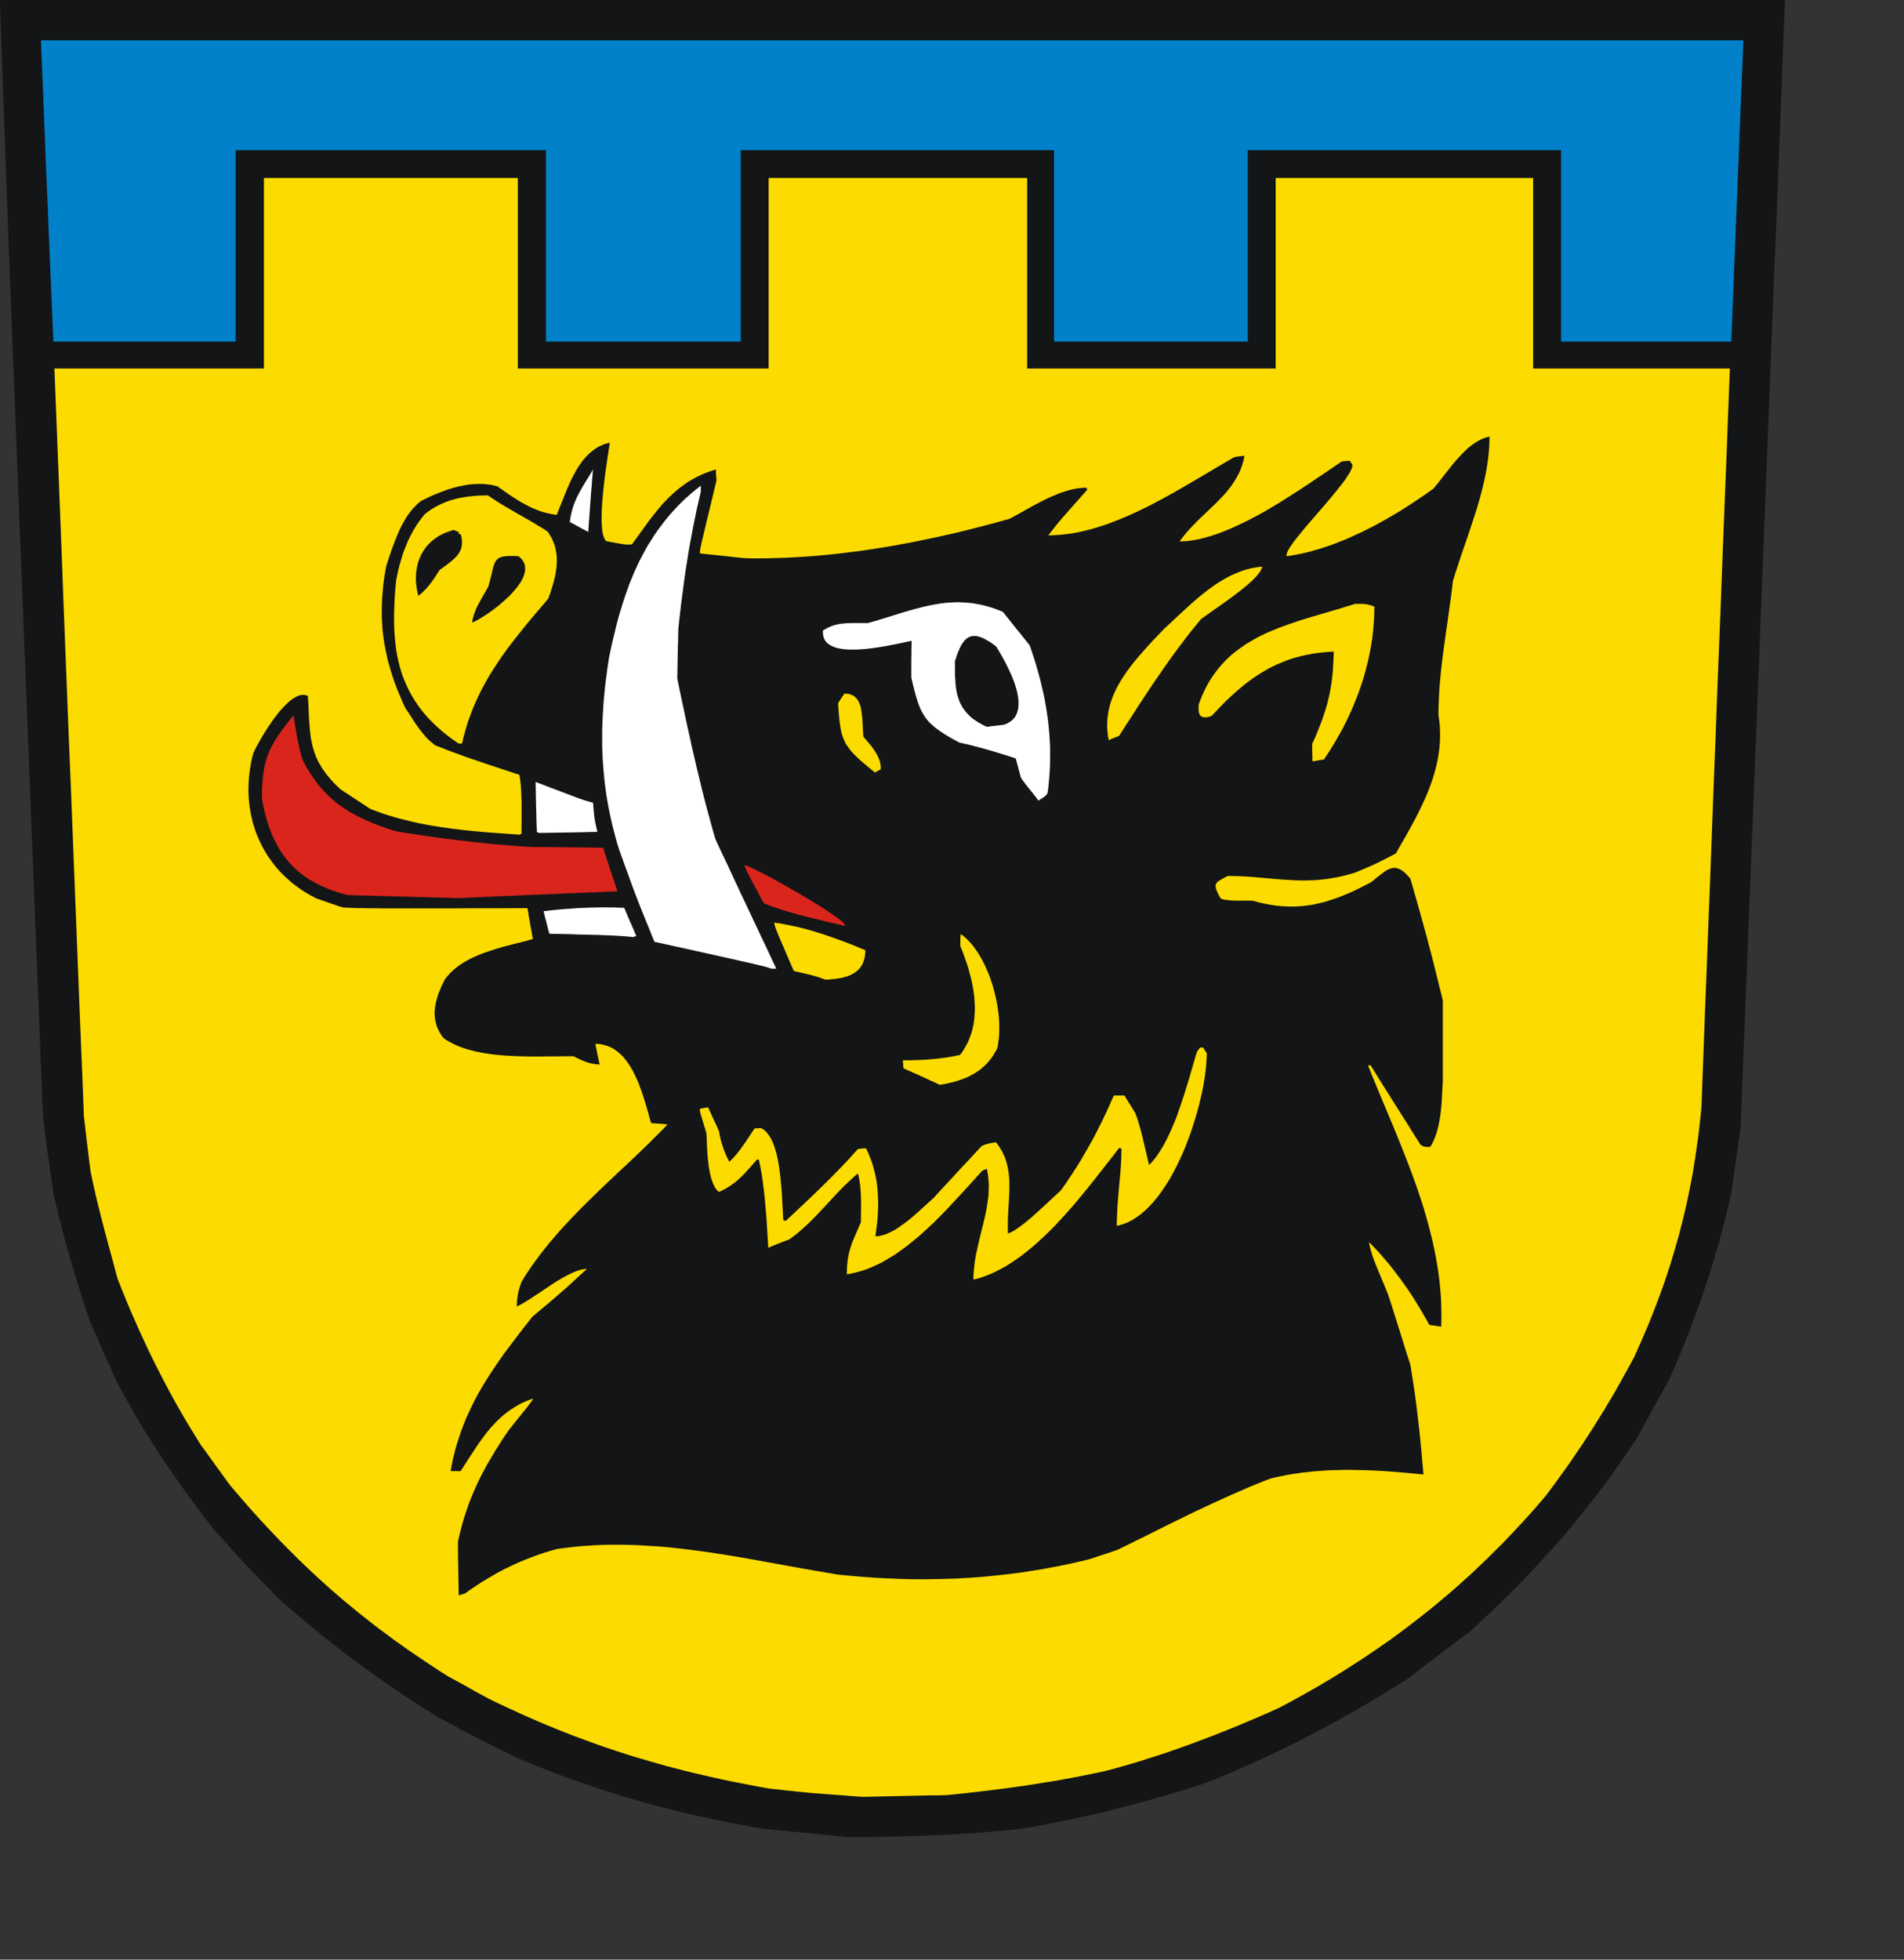
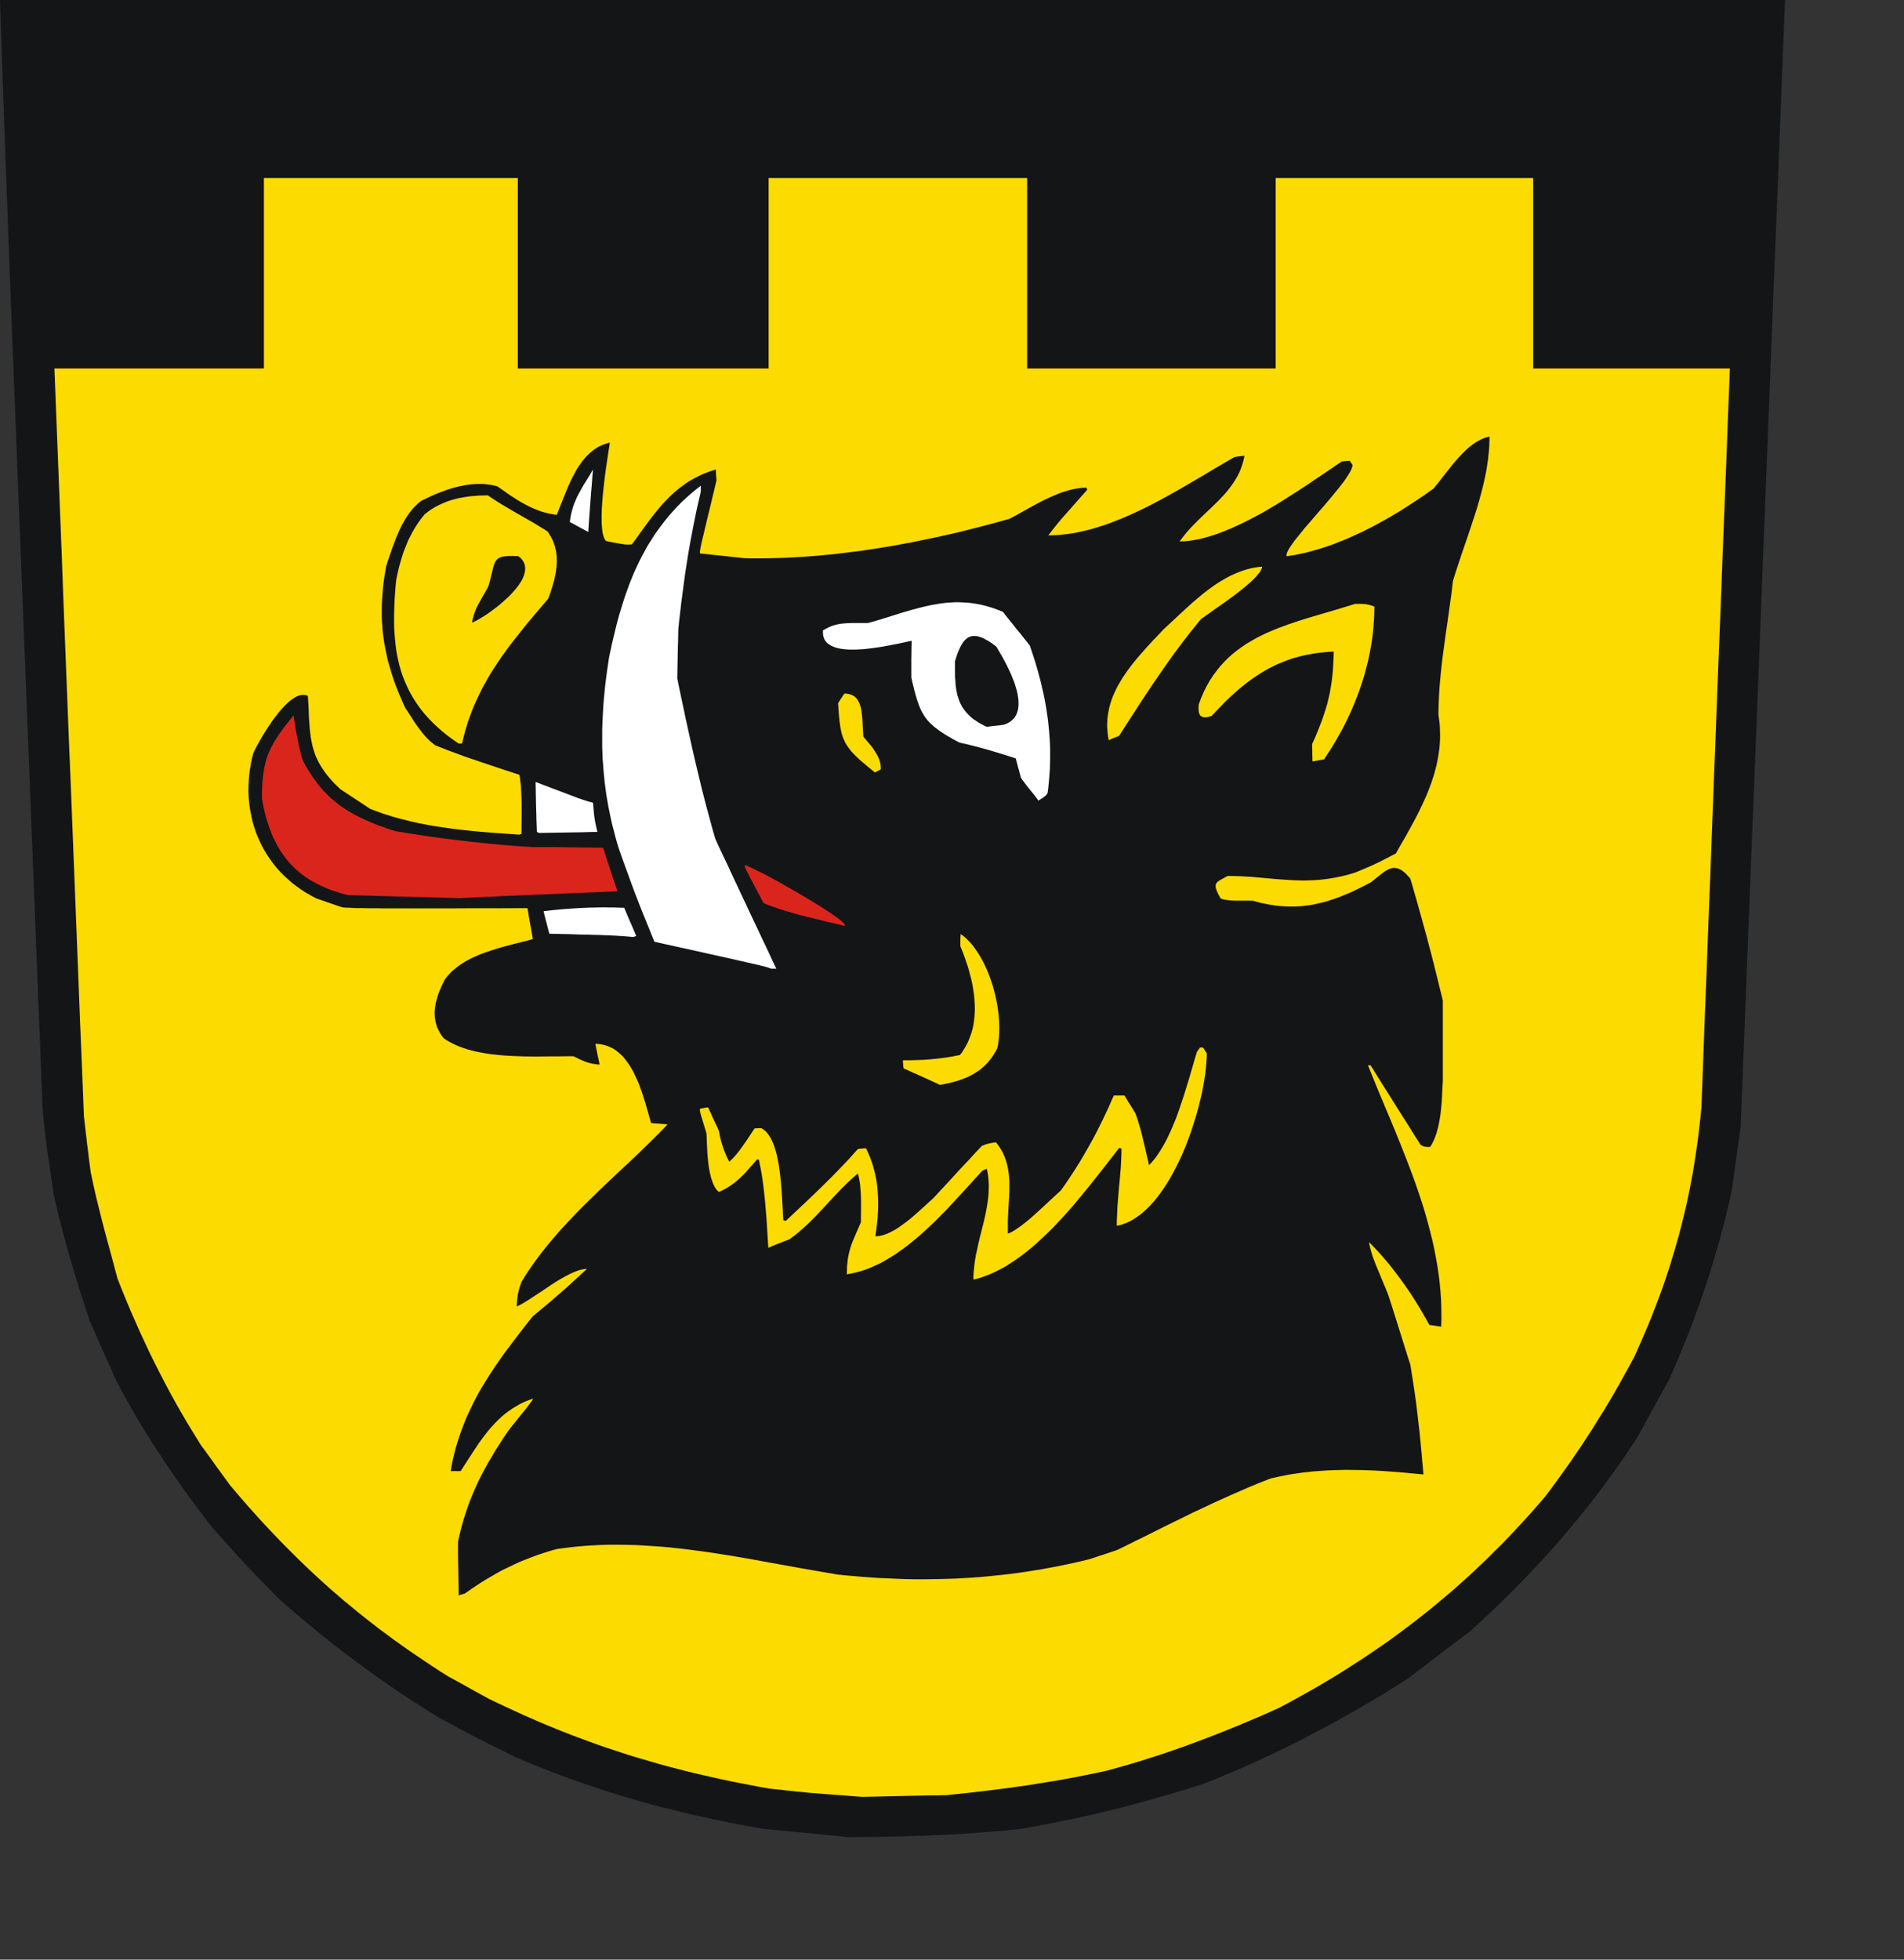
<svg xmlns="http://www.w3.org/2000/svg" xmlns:ns1="http://sodipodi.sourceforge.net/DTD/sodipodi-0.dtd" xmlns:ns2="http://www.inkscape.org/namespaces/inkscape" width="168.17mm" height="173.05mm" id="svg2523" ns1:version="0.32" ns2:version="0.45.1+0.46pre1+devel" ns2:output_extension="org.inkscape.output.svg.inkscape" ns1:docname="Auenwald.svg">
  <rect width="100%" height="100%" fill="#333333" stroke="none" />
  <defs id="defs2570">
    <ns2:perspective ns1:type="inkscape:persp3d" ns2:vp_x="-50 : 600 : 1" ns2:vp_y="0 : 1000 : 0" ns2:vp_z="700 : 600 : 1" ns2:persp3d-origin="300 : 400 : 1" id="perspective2574" />
  </defs>
  <ns1:namedview ns2:window-height="664" ns2:window-width="640" ns2:pageshadow="2" ns2:pageopacity="0.0" guidetolerance="10.0" gridtolerance="10.0" objecttolerance="10.0" borderopacity="1.0" bordercolor="#666666" pagecolor="#ffffff" id="base" showgrid="false" ns2:zoom="0.78934153" ns2:cx="297.93896" ns2:cy="306.58466" ns2:window-x="132" ns2:window-y="70" ns2:current-layer="svg2523" />
  <path style="fill:#131516;fill-rule:evenodd;fill-opacity:1;stroke:none;" d="  M 281.346 612.978   L 279.584 612.786   L 277.783 612.594   L 275.982 612.441   L 274.219 612.25   L 272.418 612.058   L 270.655 611.905   L 268.854 611.713   L 267.091 611.56   L 265.29 611.368   L 263.527 611.215   L 261.765 611.023   L 259.964 610.87   L 258.201 610.717   L 256.438 610.525   L 254.676 610.372   L 249.157 609.375   L 243.678 608.341   L 238.313 607.229   L 232.986 606.08   L 227.737 604.853   L 222.563 603.55   L 219.958 602.899   L 217.39 602.209   L 214.823 601.519   L 212.293 600.791   L 209.726 600.024   L 207.197 599.296   L 204.668 598.492   L 202.177 597.725   L 199.648 596.882   L 197.157 596.039   L 194.628 595.196   L 192.137 594.314   L 189.646 593.433   L 187.155 592.513   L 184.665 591.555   L 182.174 590.597   L 179.645 589.601   L 177.154 588.604   L 174.663 587.531   L 172.172 586.496   L 168.072 584.465   L 164.853 582.894   L 162.171 581.553   L 159.757 580.326   L 157.304 579.023   L 154.507 577.567   L 151.096 575.728   L 146.728 573.39   L 143.049 571.091   L 139.409 568.791   L 135.807 566.453   L 132.281 564.116   L 128.794 561.701   L 125.383 559.325   L 121.973 556.873   L 118.639 554.42   L 115.305 551.891   L 112.048 549.4   L 108.791 546.832   L 105.572 544.226   L 102.391 541.62   L 99.249 538.976   L 96.145 536.293   L 93.041 533.572   L 89.133 529.548   L 86.067 526.406   L 83.576 523.8   L 81.43 521.539   L 79.323 519.278   L 77.062 516.748   L 74.303 513.683   L 70.854 509.812   L 68.516 506.784   L 66.217 503.757   L 63.995 500.729   L 61.772 497.702   L 59.626 494.674   L 57.519 491.647   L 55.449 488.619   L 53.457 485.592   L 51.464 482.564   L 49.548 479.498   L 47.632 476.471   L 45.793 473.405   L 44.03 470.301   L 42.267 467.197   L 40.543 464.093   L 38.895 460.95   L 37.745 458.421   L 36.634 455.891   L 35.484 453.362   L 34.373 450.871   L 33.262 448.342   L 32.151 445.812   L 31.039 443.283   L 29.928 440.754   L 29.047 438.071   L 28.165 435.389   L 27.284 432.706   L 26.441 430.062   L 25.636 427.379   L 24.831 424.735   L 24.027 422.09   L 23.26 419.446   L 22.494 416.84   L 21.804 414.196   L 21.076 411.59   L 20.425 408.984   L 19.735 406.416   L 19.122 403.849   L 18.509 401.281   L 17.934 398.713   L 17.436 395.226   L 16.976 392.16   L 16.593 389.477   L 16.248 387.101   L 15.941 385.07   L 15.673 383.269   L 15.481 381.66   L 15.29 380.242   L 15.136 378.939   L 14.983 377.751   L 14.868 376.563   L 14.753 375.413   L 14.6 374.225   L 14.485 372.922   L 14.37 371.504   L 14.217 369.933   L 12.109 316.51   L 10.27 269.68   L 8.66 228.865   L 7.281 193.532   L 6.055 163.141   L 5.058 137.12   L 4.177 115.008   L 3.449 96.191   L 2.836 80.134   L 2.338 66.337   L 1.878 54.189   L 1.494 43.228   L 1.111 32.881   L 0.766 22.572   L 0.383 11.804   L 0 0   L 37.247 0   L 74.494 0   L 111.741 0   L 148.95 0   L 186.197 0   L 223.445 0   L 260.692 0   L 297.939 0   L 335.186 0   L 372.433 0   L 409.68 0   L 446.889 0   L 484.136 0   L 521.384 0   L 558.631 0   L 595.878 0   L 594.958 23.492   L 594.039 46.984   L 593.119 70.476   L 592.161 94.007   L 591.241 117.499   L 590.322 140.991   L 589.402 164.483   L 588.482 187.975   L 587.562 211.467   L 586.643 234.997   L 585.723 258.489   L 584.765 281.981   L 583.845 305.473   L 582.926 328.965   L 582.006 352.457   L 581.086 375.988   L 580.703 378.67   L 580.32 381.353   L 579.937 384.036   L 579.554 386.757   L 579.209 389.439   L 578.825 392.16   L 578.442 394.881   L 578.059 397.602   L 577.139 401.626   L 576.181 405.611   L 575.185 409.597   L 574.112 413.583   L 572.963 417.568   L 571.813 421.516   L 570.587 425.463   L 569.284 429.41   L 567.981 433.319   L 566.563 437.266   L 565.145 441.175   L 563.651 445.084   L 562.08 448.955   L 560.47 452.864   L 558.822 456.734   L 557.098 460.605   L 555.795 462.943   L 554.492 465.319   L 553.189 467.657   L 551.886 470.033   L 550.584 472.409   L 549.281 474.785   L 547.978 477.161   L 546.675 479.537   L 545.18 481.836   L 543.648 484.135   L 542.115 486.397   L 540.582 488.619   L 539.011 490.842   L 537.44 493.026   L 535.869 495.173   L 534.259 497.357   L 532.65 499.465   L 531.002 501.572   L 529.354 503.68   L 527.668 505.75   L 525.982 507.819   L 524.296 509.85   L 522.572 511.881   L 520.847 513.913   L 519.084 515.905   L 517.322 517.898   L 515.521 519.853   L 513.72 521.845   L 511.88 523.762   L 510.041 525.716   L 508.202 527.632   L 506.324 529.548   L 504.408 531.464   L 502.492 533.342   L 500.576 535.258   L 498.621 537.136   L 494.675 540.854   L 490.613 544.571   L 488.007 546.487   L 485.439 548.442   L 482.834 550.396   L 480.266 552.389   L 477.699 554.343   L 475.131 556.298   L 472.564 558.291   L 469.996 560.245   L 465.858 562.851   L 461.719 565.419   L 457.542 567.91   L 453.365 570.362   L 449.15 572.738   L 444.973 575.076   L 440.72 577.337   L 436.505 579.56   L 432.251 581.744   L 427.959 583.852   L 423.667 585.922   L 419.337 587.914   L 414.969 589.869   L 410.6 591.747   L 406.193 593.586   L 401.748 595.349   L 397.916 596.575   L 394.084 597.763   L 390.29 598.875   L 386.458 599.986   L 382.665 601.059   L 378.871 602.094   L 375.077 603.09   L 371.284 604.048   L 367.49 604.968   L 363.696 605.85   L 359.903 606.693   L 356.109 607.497   L 352.315 608.264   L 348.56 608.992   L 344.766 609.682   L 340.972 610.372   L 337.332 610.755   L 333.692 611.1   L 330.051 611.406   L 326.411 611.675   L 322.77 611.943   L 319.13 612.173   L 315.528 612.365   L 311.887 612.518   L 308.285 612.671   L 304.683 612.786   L 301.081 612.901   L 297.479 612.978   L 293.877 613.054   L 290.313 613.093   L 286.711 613.131   L 283.147 613.169  z " id="path2525" />
  <path style="fill:#fcdb00;fill-rule:evenodd;fill-opacity:1;stroke:none;" d="  M 284.757 599.488   L 281.921 599.258   L 279.392 599.066   L 277.208 598.913   L 275.215 598.76   L 273.452 598.607   L 271.843 598.492   L 270.348 598.377   L 268.892 598.223   L 267.436 598.07   L 265.98 597.955   L 264.447 597.763   L 262.761 597.61   L 260.96 597.38   L 258.891 597.189   L 256.592 596.92   L 253.373 596.345   L 250.192 595.732   L 247.05 595.119   L 243.946 594.506   L 240.842 593.854   L 237.776 593.165   L 234.749 592.475   L 231.76 591.785   L 228.771 591.057   L 225.821 590.29   L 222.87 589.524   L 219.958 588.719   L 217.045 587.876   L 214.171 587.033   L 211.297 586.19   L 208.423 585.27   L 205.587 584.35   L 202.713 583.392   L 199.916 582.434   L 197.08 581.399   L 194.245 580.365   L 191.447 579.33   L 188.612 578.219   L 185.814 577.107   L 183.017 575.958   L 180.181 574.77   L 177.384 573.543   L 174.548 572.317   L 171.751 571.014   L 168.915 569.711   L 166.041 568.37   L 163.205 566.99   L 161.519 566.07   L 159.833 565.15   L 158.147 564.231   L 156.461 563.273   L 154.813 562.353   L 153.127 561.433   L 151.441 560.513   L 149.755 559.594   L 146.996 557.869   L 144.314 556.106   L 141.669 554.343   L 139.064 552.581   L 136.458 550.818   L 133.929 549.016   L 131.438 547.254   L 128.986 545.414   L 126.533 543.613   L 124.157 541.773   L 121.781 539.896   L 119.444 538.056   L 117.145 536.14   L 114.845 534.262   L 112.585 532.308   L 110.362 530.391   L 108.139 528.399   L 105.955 526.406   L 103.809 524.413   L 101.663 522.382   L 99.517 520.312   L 97.41 518.205   L 95.302 516.097   L 93.195 513.951   L 91.125 511.766   L 89.056 509.582   L 86.987 507.359   L 84.956 505.098   L 82.886 502.799   L 80.855 500.461   L 78.824 498.085   L 76.794 495.709   L 75.567 494.023   L 74.341 492.337   L 73.115 490.65   L 71.889 488.964   L 70.701 487.278   L 69.474 485.592   L 68.248 483.906   L 67.022 482.258   L 64.876 478.77   L 62.768 475.321   L 60.737 471.872   L 58.783 468.461   L 56.905 465.051   L 55.066 461.602   L 53.303 458.191   L 51.579 454.78   L 49.893 451.369   L 48.283 447.92   L 46.674 444.471   L 45.141 440.984   L 43.608 437.496   L 42.114 433.932   L 40.658 430.368   L 39.24 426.766   L 38.588 424.39   L 37.975 422.052   L 37.362 419.753   L 36.749 417.492   L 36.136 415.231   L 35.523 413.008   L 34.948 410.823   L 34.373 408.601   L 33.798 406.416   L 33.262 404.232   L 32.725 402.086   L 32.189 399.901   L 31.691 397.755   L 31.193 395.571   L 30.733 393.386   L 30.273 391.202   L 29.966 388.864   L 29.66 386.527   L 29.392 384.189   L 29.085 381.89   L 28.817 379.552   L 28.548 377.252   L 28.28 374.915   L 28.012 372.615   L 27.399 356.979   L 26.747 341.382   L 26.134 325.785   L 25.521 310.149   L 24.908 294.551   L 24.295 278.954   L 23.682 263.356   L 23.03 247.759   L 22.417 232.161   L 21.804 216.564   L 21.191 200.966   L 20.616 185.369   L 20.003 169.771   L 19.39 154.174   L 18.777 138.576   L 18.164 122.979   L 22.532 122.979   L 26.901 122.979   L 31.269 122.979   L 35.638 122.979   L 40.006 122.979   L 44.375 122.979   L 48.743 122.979   L 53.15 122.979   L 57.519 122.979   L 61.887 122.979   L 66.255 122.979   L 70.624 122.979   L 74.992 122.979   L 79.361 122.979   L 83.729 122.979   L 88.098 122.979   L 88.098 118.993   L 88.098 115.008   L 88.098 111.06   L 88.098 107.075   L 88.098 103.127   L 88.098 99.142   L 88.098 95.156   L 88.098 91.209   L 88.098 87.223   L 88.098 83.238   L 88.098 79.29   L 88.098 75.305   L 88.098 71.319   L 88.098 67.372   L 88.098 63.386   L 88.098 59.401   L 93.386 59.401   L 98.713 59.401   L 104.001 59.401   L 109.289 59.401   L 114.577 59.401   L 119.865 59.401   L 125.192 59.401   L 130.48 59.401   L 135.768 59.401   L 141.056 59.401   L 146.345 59.401   L 151.671 59.401   L 156.959 59.401   L 162.247 59.401   L 167.536 59.401   L 172.862 59.401   L 172.862 63.386   L 172.862 67.372   L 172.862 71.319   L 172.862 75.305   L 172.862 79.29   L 172.862 83.238   L 172.862 87.223   L 172.862 91.209   L 172.862 95.156   L 172.862 99.142   L 172.862 103.127   L 172.862 107.075   L 172.862 111.06   L 172.862 115.008   L 172.862 118.993   L 172.862 122.979   L 178.074 122.979   L 183.323 122.979   L 188.535 122.979   L 193.785 122.979   L 198.996 122.979   L 204.246 122.979   L 209.496 122.979   L 214.708 122.979   L 219.958 122.979   L 225.169 122.979   L 230.419 122.979   L 235.63 122.979   L 240.88 122.979   L 246.092 122.979   L 251.342 122.979   L 256.592 122.979   L 256.592 118.993   L 256.592 115.008   L 256.592 111.06   L 256.592 107.075   L 256.592 103.127   L 256.592 99.142   L 256.592 95.156   L 256.592 91.209   L 256.592 87.223   L 256.592 83.238   L 256.592 79.29   L 256.592 75.305   L 256.592 71.319   L 256.592 67.372   L 256.592 63.386   L 256.592 59.401   L 261.956 59.401   L 267.36 59.401   L 272.724 59.401   L 278.127 59.401   L 283.492 59.401   L 288.895 59.401   L 294.299 59.401   L 299.702 59.401   L 305.105 59.401   L 310.47 59.401   L 315.873 59.401   L 321.276 59.401   L 326.679 59.401   L 332.082 59.401   L 337.485 59.401   L 342.888 59.401   L 342.888 63.386   L 342.888 67.372   L 342.888 71.319   L 342.888 75.305   L 342.888 79.29   L 342.888 83.238   L 342.888 87.223   L 342.888 91.209   L 342.888 95.156   L 342.888 99.142   L 342.888 103.127   L 342.888 107.075   L 342.888 111.06   L 342.888 115.008   L 342.888 118.993   L 342.888 122.979   L 348.062 122.979   L 353.235 122.979   L 358.408 122.979   L 363.581 122.979   L 368.755 122.979   L 373.966 122.979   L 379.139 122.979   L 384.313 122.979   L 389.524 122.979   L 394.697 122.979   L 399.871 122.979   L 405.082 122.979   L 410.255 122.979   L 415.467 122.979   L 420.64 122.979   L 425.852 122.979   L 425.852 118.993   L 425.852 115.008   L 425.852 111.06   L 425.852 107.075   L 425.852 103.127   L 425.852 99.142   L 425.852 95.156   L 425.852 91.209   L 425.852 87.223   L 425.852 83.238   L 425.852 79.29   L 425.852 75.305   L 425.852 71.319   L 425.852 67.372   L 425.852 63.386   L 425.852 59.401   L 431.178 59.401   L 436.543 59.401   L 441.908 59.401   L 447.272 59.401   L 452.676 59.401   L 458.04 59.401   L 463.405 59.401   L 468.77 59.401   L 474.173 59.401   L 479.538 59.401   L 484.903 59.401   L 490.306 59.401   L 495.671 59.401   L 501.036 59.401   L 506.439 59.401   L 511.804 59.401   L 511.804 63.386   L 511.804 67.372   L 511.804 71.319   L 511.804 75.305   L 511.804 79.29   L 511.804 83.238   L 511.804 87.223   L 511.804 91.209   L 511.804 95.156   L 511.804 99.142   L 511.804 103.127   L 511.804 107.075   L 511.804 111.06   L 511.804 115.008   L 511.804 118.993   L 511.804 122.979   L 515.904 122.979   L 520.004 122.979   L 524.104 122.979   L 528.205 122.979   L 532.305 122.979   L 536.405 122.979   L 540.505 122.979   L 544.606 122.979   L 548.706 122.979   L 552.806 122.979   L 556.945 122.979   L 561.045 122.979   L 565.145 122.979   L 569.245 122.979   L 573.384 122.979   L 577.484 122.979   L 576.871 138.385   L 576.296 153.791   L 575.683 169.196   L 575.07 184.602   L 574.495 200.008   L 573.882 215.414   L 573.269 230.82   L 572.694 246.226   L 572.081 261.632   L 571.506 277.076   L 570.932 292.482   L 570.318 307.888   L 569.744 323.294   L 569.13 338.738   L 568.556 354.144   L 567.981 369.588   L 567.713 372.347   L 567.406 375.106   L 567.1 377.827   L 566.755 380.51   L 566.371 383.231   L 565.988 385.875   L 565.567 388.558   L 565.145 391.202   L 564.647 393.808   L 564.149 396.452   L 563.612 399.058   L 563.076 401.626   L 562.463 404.232   L 561.85 406.8   L 561.198 409.367   L 560.547 411.935   L 559.819 414.502   L 559.091 417.07   L 558.324 419.599   L 557.558 422.167   L 556.715 424.696   L 555.872 427.264   L 554.99 429.793   L 554.071 432.323   L 553.113 434.89   L 552.116 437.458   L 551.12 439.987   L 550.085 442.555   L 548.974 445.123   L 547.863 447.69   L 546.713 450.296   L 545.564 452.864   L 543.916 455.93   L 542.23 458.957   L 540.582 461.946   L 538.896 464.897   L 537.172 467.81   L 535.447 470.722   L 533.646 473.558   L 531.883 476.433   L 530.044 479.268   L 528.205 482.104   L 526.289 484.902   L 524.373 487.738   L 522.38 490.535   L 520.349 493.371   L 518.28 496.207   L 516.172 499.043   L 513.758 501.879   L 511.344 504.638   L 508.891 507.359   L 506.4 510.042   L 503.91 512.686   L 501.419 515.292   L 498.851 517.821   L 496.322 520.351   L 493.716 522.803   L 491.149 525.256   L 488.505 527.632   L 485.861 530.008   L 483.178 532.308   L 480.496 534.569   L 477.775 536.83   L 475.016 539.014   L 472.219 541.199   L 469.422 543.345   L 466.586 545.452   L 463.75 547.522   L 460.838 549.553   L 457.925 551.546   L 454.975 553.539   L 451.986 555.455   L 448.997 557.371   L 445.931 559.287   L 442.866 561.127   L 439.762 562.966   L 436.581 564.767   L 433.439 566.53   L 430.22 568.293   L 426.963 570.018   L 423.399 571.627   L 419.797 573.198   L 416.233 574.693   L 412.669 576.188   L 409.067 577.644   L 405.504 579.062   L 401.901 580.441   L 398.338 581.783   L 394.736 583.086   L 391.134 584.35   L 387.531 585.577   L 383.929 586.726   L 380.327 587.876   L 376.725 588.949   L 373.085 589.984   L 369.444 590.98   L 366.072 591.708   L 362.662 592.398   L 359.289 593.088   L 355.917 593.701   L 352.583 594.314   L 349.211 594.851   L 345.877 595.387   L 342.544 595.924   L 339.21 596.384   L 335.914 596.844   L 332.58 597.265   L 329.247 597.687   L 325.951 598.07   L 322.617 598.453   L 319.322 598.798   L 315.988 599.143   L 314.225 599.181   L 312.462 599.22   L 310.7 599.22   L 308.937 599.258   L 307.174 599.296   L 305.45 599.335   L 303.687 599.373   L 301.924 599.411   L 300.2 599.45   L 298.437 599.488   L 296.674 599.526   L 294.95 599.565   L 293.187 599.603   L 291.463 599.641   L 289.7 599.68   L 287.976 599.718  z " id="path2527" />
  <path style="fill:#131516;fill-rule:evenodd;fill-opacity:1;stroke:none;" d="  M 153.089 530.2   L 153.051 527.939   L 153.012 525.678   L 152.974 523.455   L 152.936 521.232   L 152.897 518.971   L 152.897 516.748   L 152.897 514.526   L 153.51 511.805   L 154.162 509.237   L 154.89 506.708   L 155.695 504.255   L 156.499 501.879   L 157.419 499.58   L 158.377 497.319   L 159.373 495.058   L 160.446 492.873   L 161.596 490.689   L 162.784 488.504   L 164.087 486.32   L 165.39 484.097   L 166.808 481.874   L 168.264 479.613   L 169.835 477.314   L 172.287 474.248   L 174.165 471.91   L 175.544 470.224   L 176.464 468.998   L 177.077 468.193   L 177.499 467.618   L 177.767 467.197   L 177.997 466.775   L 176.886 467.158   L 175.774 467.58   L 174.74 468.04   L 173.705 468.538   L 172.747 469.075   L 171.789 469.649   L 170.869 470.224   L 169.988 470.837   L 169.145 471.451   L 168.302 472.102   L 167.497 472.792   L 166.731 473.52   L 165.964 474.248   L 165.198 475.015   L 164.508 475.781   L 163.78 476.548   L 163.09 477.391   L 162.439 478.195   L 161.788 479.039   L 161.136 479.92   L 159.872 481.644   L 158.645 483.484   L 156.231 487.163   L 153.779 490.995   L 152.936 490.995   L 152.093 490.995   L 151.25 490.995   L 150.445 490.995   L 150.79 489.041   L 151.173 487.125   L 151.633 485.247   L 152.093 483.407   L 152.629 481.606   L 153.204 479.843   L 153.779 478.08   L 154.43 476.356   L 155.082 474.67   L 155.771 472.983   L 156.538 471.336   L 157.304 469.726   L 158.071 468.116   L 158.914 466.507   L 159.757 464.936   L 160.638 463.403   L 161.558 461.87   L 162.516 460.337   L 163.474 458.804   L 164.47 457.309   L 165.466 455.815   L 166.501 454.32   L 167.536 452.826   L 168.609 451.331   L 170.831 448.38   L 173.092 445.391   L 175.391 442.44   L 177.767 439.412   L 181.024 436.692   L 183.553 434.584   L 185.584 432.821   L 187.347 431.288   L 189.071 429.793   L 190.911 428.107   L 193.133 426.076   L 195.931 423.508   L 195.318 423.547   L 194.705 423.623   L 194.053 423.738   L 193.363 423.93   L 192.674 424.16   L 191.984 424.428   L 191.256 424.735   L 190.489 425.08   L 188.957 425.846   L 187.385 426.728   L 185.776 427.686   L 184.167 428.72   L 180.986 430.866   L 177.882 432.898   L 176.426 433.856   L 175.046 434.699   L 173.705 435.465   L 172.517 436.04   L 172.556 434.852   L 172.632 433.741   L 172.785 432.668   L 172.939 431.671   L 173.169 430.713   L 173.437 429.755   L 173.743 428.835   L 174.088 427.877   L 175.238 425.961   L 176.464 424.083   L 177.729 422.244   L 179.032 420.443   L 180.373 418.641   L 181.752 416.878   L 183.17 415.116   L 184.626 413.391   L 186.083 411.705   L 187.577 410.019   L 189.11 408.371   L 190.643 406.723   L 192.214 405.075   L 193.785 403.465   L 195.394 401.856   L 197.004 400.285   L 200.223 397.142   L 203.518 394   L 206.814 390.895   L 210.109 387.83   L 213.366 384.725   L 216.585 381.621   L 218.156 380.05   L 219.728 378.479   L 221.299 376.908   L 222.832 375.298   L 221.414 375.145   L 220.034 375.03   L 218.693 374.953   L 217.352 374.838   L 216.777 372.845   L 216.202 370.737   L 215.551 368.553   L 214.861 366.33   L 214.516 365.219   L 214.133 364.108   L 213.711 362.996   L 213.328 361.885   L 212.868 360.812   L 212.408 359.777   L 211.91 358.742   L 211.412 357.708   L 210.876 356.75   L 210.301 355.791   L 209.688 354.872   L 209.075 354.029   L 208.423 353.186   L 207.733 352.419   L 207.005 351.729   L 206.239 351.078   L 205.434 350.465   L 204.629 349.928   L 203.748 349.507   L 202.828 349.123   L 201.87 348.817   L 200.874 348.587   L 199.839 348.433   L 198.728 348.395   L 198.92 349.238   L 199.073 350.081   L 199.265 350.963   L 199.418 351.844   L 199.61 352.687   L 199.801 353.569   L 199.993 354.45   L 200.184 355.332   L 199.456 355.255   L 198.728 355.178   L 198.077 355.063   L 197.425 354.948   L 196.85 354.795   L 196.276 354.642   L 195.739 354.45   L 195.241 354.297   L 194.245 353.875   L 193.325 353.454   L 192.405 352.994   L 191.447 352.534   L 188.88 352.534   L 186.197 352.572   L 183.4 352.572   L 180.526 352.611   L 177.575 352.611   L 174.625 352.572   L 171.636 352.457   L 168.685 352.304   L 167.191 352.189   L 165.735 352.036   L 164.278 351.883   L 162.861 351.691   L 161.443 351.461   L 160.063 351.193   L 158.722 350.924   L 157.381 350.58   L 156.078 350.235   L 154.813 349.813   L 153.587 349.392   L 152.399 348.893   L 151.25 348.357   L 150.138 347.782   L 149.065 347.169   L 148.069 346.479   L 147.609 345.866   L 147.188 345.253   L 146.804 344.639   L 146.498 344.026   L 146.191 343.413   L 145.923 342.8   L 145.693 342.148   L 145.54 341.535   L 145.387 340.922   L 145.272 340.271   L 145.157 339.657   L 145.118 339.006   L 145.08 338.393   L 145.08 337.78   L 145.118 337.128   L 145.195 336.515   L 145.272 335.902   L 145.387 335.25   L 145.502 334.637   L 145.655 334.024   L 146 332.798   L 146.383 331.571   L 146.881 330.383   L 147.379 329.195   L 147.954 328.007   L 148.529 326.858   L 149.104 326.091   L 149.755 325.363   L 150.406 324.635   L 151.135 323.945   L 151.863 323.332   L 152.629 322.719   L 153.434 322.106   L 154.277 321.569   L 155.12 321.032   L 156.04 320.534   L 156.921 320.036   L 157.879 319.576   L 158.837 319.155   L 159.795 318.733   L 160.791 318.35   L 161.788 317.967   L 163.819 317.277   L 165.85 316.625   L 167.919 316.012   L 169.988 315.476   L 172.019 314.939   L 174.05 314.441   L 176.004 313.943   L 177.882 313.406   L 177.652 312.103   L 177.422 310.8   L 177.192 309.536   L 176.962 308.233   L 176.732 306.93   L 176.502 305.665   L 176.311 304.362   L 176.081 303.097   L 166.578 303.136   L 158.224 303.136   L 150.943 303.174   L 144.697 303.174   L 139.332 303.174   L 134.772 303.174   L 130.978 303.174   L 127.798 303.174   L 125.154 303.136   L 122.969 303.136   L 121.168 303.097   L 119.635 303.097   L 118.294 303.059   L 117.03 302.982   L 115.765 302.944   L 114.462 302.867   L 113.313 302.522   L 112.201 302.139   L 111.09 301.756   L 109.979 301.373   L 108.867 300.989   L 107.795 300.606   L 106.683 300.223   L 105.572 299.84   L 103.848 298.92   L 102.161 297.962   L 100.552 296.927   L 99.019 295.816   L 97.525 294.704   L 96.145 293.478   L 94.804 292.252   L 93.539 290.987   L 92.352 289.646   L 91.24 288.266   L 90.206 286.848   L 89.209 285.392   L 88.328 283.936   L 87.485 282.403   L 86.718 280.832   L 86.029 279.26   L 85.377 277.651   L 84.841 276.003   L 84.343 274.355   L 83.959 272.669   L 83.615 270.944   L 83.346 269.258   L 83.116 267.495   L 83.001 265.732   L 82.925 263.969   L 82.963 262.207   L 83.04 260.405   L 83.193 258.642   L 83.423 256.841   L 83.729 255.04   L 84.074 253.239   L 84.534 251.438   L 85.032 250.365   L 85.722 249.023   L 86.565 247.529   L 87.485 245.881   L 88.558 244.156   L 89.707 242.355   L 90.321 241.474   L 90.934 240.554   L 91.585 239.673   L 92.237 238.829   L 92.888 237.986   L 93.539 237.182   L 94.229 236.415   L 94.919 235.687   L 95.609 234.997   L 96.298 234.346   L 96.988 233.771   L 97.678 233.273   L 98.329 232.851   L 99.019 232.468   L 99.671 232.2   L 100.322 232.008   L 100.974 231.931   L 101.587 231.931   L 102.2 232.046   L 102.775 232.276   L 102.928 234.729   L 103.043 237.067   L 103.119 239.289   L 103.273 241.435   L 103.426 243.467   L 103.656 245.383   L 103.771 246.341   L 103.963 247.261   L 104.154 248.18   L 104.346 249.1   L 104.614 250.02   L 104.882 250.901   L 105.189 251.783   L 105.534 252.664   L 105.955 253.546   L 106.377 254.427   L 106.875 255.27   L 107.373 256.151   L 107.986 257.033   L 108.599 257.914   L 109.289 258.834   L 110.055 259.716   L 110.86 260.635   L 111.703 261.555   L 112.661 262.475   L 113.657 263.433   L 114.884 264.238   L 116.11 265.042   L 117.336 265.847   L 118.562 266.652   L 119.789 267.457   L 121.015 268.262   L 122.28 269.105   L 123.544 269.948   L 124.962 270.484   L 126.418 271.021   L 127.874 271.557   L 129.369 272.017   L 130.863 272.477   L 132.358 272.937   L 133.852 273.32   L 135.385 273.703   L 136.879 274.087   L 138.412 274.432   L 139.945 274.776   L 141.516 275.083   L 144.62 275.658   L 147.762 276.118   L 150.905 276.578   L 154.085 276.961   L 157.266 277.306   L 160.485 277.612   L 163.704 277.881   L 166.922 278.111   L 170.18 278.341   L 173.399 278.57   L 173.59 278.494   L 173.743 278.417   L 173.897 278.341   L 174.088 278.341   L 174.088 275.773   L 174.127 273.205   L 174.127 270.638   L 174.127 268.108   L 174.05 265.617   L 173.935 263.203   L 173.858 262.015   L 173.705 260.865   L 173.59 259.716   L 173.399 258.604   L 170.141 257.531   L 167.229 256.573   L 164.7 255.73   L 162.516 255.002   L 160.561 254.35   L 158.837 253.737   L 157.304 253.239   L 155.925 252.741   L 154.66 252.319   L 153.472 251.859   L 152.284 251.438   L 151.058 250.978   L 149.793 250.518   L 148.452 249.981   L 146.958 249.407   L 145.272 248.755   L 144.429 248.065   L 143.586 247.375   L 142.819 246.647   L 142.091 245.881   L 141.401 245.076   L 140.75 244.271   L 140.137 243.467   L 139.524 242.662   L 138.374 241.014   L 137.339 239.366   L 136.305 237.795   L 135.308 236.3   L 134.58 234.767   L 133.929 233.234   L 133.277 231.701   L 132.664 230.207   L 132.089 228.712   L 131.553 227.256   L 131.055 225.761   L 130.595 224.305   L 130.173 222.887   L 129.752 221.431   L 129.369 220.013   L 129.062 218.557   L 128.756 217.139   L 128.487 215.721   L 128.219 214.303   L 128.028 212.846   L 127.836 211.428   L 127.683 210.01   L 127.606 208.554   L 127.491 207.136   L 127.453 205.68   L 127.453 204.224   L 127.453 202.767   L 127.491 201.273   L 127.568 199.817   L 127.683 198.322   L 127.798 196.789   L 127.951 195.256   L 128.143 193.723   L 128.372 192.152   L 128.641 190.581   L 128.909 189.009   L 129.867 186.059   L 130.902 183.031   L 131.476 181.536   L 132.051 180.004   L 132.664 178.509   L 133.316 177.014   L 134.005 175.558   L 134.772 174.178   L 135.155 173.489   L 135.577 172.799   L 135.998 172.147   L 136.458 171.496   L 136.918 170.883   L 137.378 170.308   L 137.876 169.695   L 138.412 169.158   L 138.949 168.622   L 139.485 168.085   L 140.06 167.587   L 140.673 167.127   L 142.053 166.475   L 143.471 165.786   L 144.927 165.134   L 146.421 164.521   L 147.954 163.946   L 149.525 163.371   L 151.135 162.873   L 152.744 162.452   L 153.587 162.26   L 154.392 162.107   L 155.197 161.953   L 156.04 161.8   L 156.883 161.685   L 157.687 161.608   L 158.53 161.57   L 159.373 161.532   L 160.216 161.532   L 161.021 161.532   L 161.864 161.57   L 162.707 161.685   L 163.55 161.762   L 164.355 161.915   L 165.198 162.107   L 166.003 162.298   L 168.149 163.793   L 170.333 165.326   L 171.483 166.054   L 172.594 166.782   L 173.782 167.51   L 174.97 168.162   L 176.196 168.813   L 177.422 169.426   L 178.725 169.963   L 180.066 170.499   L 180.718 170.729   L 181.407 170.921   L 182.136 171.113   L 182.864 171.304   L 183.592 171.457   L 184.32 171.611   L 185.086 171.726   L 185.853 171.841   L 187.27 168.277   L 188.765 164.559   L 189.531 162.681   L 190.374 160.804   L 190.796 159.884   L 191.256 159.002   L 191.754 158.121   L 192.214 157.24   L 192.712 156.358   L 193.248 155.553   L 193.823 154.749   L 194.36 153.944   L 194.973 153.216   L 195.586 152.488   L 196.237 151.836   L 196.927 151.185   L 197.655 150.571   L 198.383 150.035   L 199.15 149.498   L 199.954 149.038   L 200.797 148.655   L 201.679 148.272   L 202.599 148.004   L 203.556 147.735   L 203.442 148.694   L 203.212 150.112   L 202.943 151.874   L 202.637 153.944   L 202.292 156.282   L 201.947 158.811   L 201.641 161.455   L 201.334 164.176   L 201.104 166.859   L 200.912 169.541   L 200.874 170.806   L 200.836 172.032   L 200.836 173.259   L 200.836 174.37   L 200.912 175.443   L 200.989 176.478   L 201.104 177.398   L 201.257 178.241   L 201.449 178.969   L 201.717 179.62   L 201.985 180.157   L 202.33 180.578   L 204.438 181   L 206.047 181.306   L 207.274 181.498   L 208.193 181.651   L 208.921 181.728   L 209.573 181.766   L 210.186 181.728   L 210.952 181.69   L 212.408 179.697   L 213.865 177.666   L 215.282 175.711   L 216.7 173.757   L 218.156 171.879   L 219.651 170.04   L 220.379 169.158   L 221.145 168.277   L 221.95 167.434   L 222.755 166.59   L 223.56 165.786   L 224.403 164.981   L 225.246 164.214   L 226.127 163.486   L 227.008 162.758   L 227.966 162.068   L 228.886 161.379   L 229.882 160.727   L 230.917 160.114   L 231.952 159.539   L 233.025 159.002   L 234.136 158.466   L 235.286 157.968   L 236.473 157.508   L 237.7 157.086   L 238.964 156.703   L 239.003 157.585   L 239.041 158.466   L 239.118 159.386   L 239.194 160.305   L 237.317 168.123   L 235.899 173.987   L 234.902 178.202   L 234.213 181.077   L 233.829 182.878   L 233.676 183.912   L 233.638 184.219   L 233.638 184.449   L 233.676 184.602   L 233.714 184.717   L 235.515 184.909   L 237.355 185.1   L 239.156 185.292   L 240.995 185.484   L 242.835 185.675   L 244.712 185.905   L 246.552 186.097   L 248.391 186.288   L 251.112 186.365   L 253.833 186.365   L 256.592 186.327   L 259.312 186.25   L 262.071 186.174   L 264.869 186.02   L 267.628 185.867   L 270.425 185.675   L 273.184 185.445   L 275.982 185.177   L 278.779 184.909   L 281.576 184.564   L 284.374 184.219   L 287.171 183.874   L 290.007 183.453   L 292.804 183.031   L 295.601 182.571   L 298.399 182.111   L 301.196 181.575   L 303.994 181.077   L 306.791 180.502   L 309.55 179.927   L 312.347 179.352   L 315.106 178.739   L 317.865 178.126   L 320.624 177.474   L 323.384 176.784   L 326.104 176.095   L 331.546 174.677   L 336.949 173.182   L 339.67 171.726   L 342.659 170.04   L 344.191 169.196   L 345.801 168.315   L 347.41 167.472   L 349.096 166.629   L 350.744 165.862   L 352.469 165.134   L 353.312 164.789   L 354.155 164.444   L 355.036 164.176   L 355.879 163.908   L 356.76 163.64   L 357.603 163.41   L 358.485 163.218   L 359.328 163.065   L 360.171 162.95   L 361.052 162.835   L 361.895 162.796   L 362.738 162.758   L 362.738 162.95   L 362.815 163.103   L 362.853 163.256   L 362.968 163.448   L 359.749 167.05   L 357.335 169.81   L 355.496 171.879   L 354.078 173.489   L 353.005 174.792   L 352.047 175.98   L 351.089 177.206   L 349.939 178.701   L 351.932 178.624   L 353.963 178.509   L 355.956 178.279   L 357.987 178.011   L 359.979 177.627   L 362.01 177.168   L 364.041 176.669   L 366.034 176.095   L 368.065 175.443   L 370.096 174.753   L 372.088 173.987   L 374.119 173.182   L 376.112 172.339   L 378.105 171.457   L 380.097 170.538   L 382.09 169.58   L 384.083 168.583   L 386.037 167.549   L 387.991 166.514   L 389.946 165.441   L 393.778 163.295   L 397.571 161.072   L 401.327 158.887   L 404.967 156.703   L 408.569 154.595   L 412.056 152.564   L 412.899 152.411   L 413.742 152.296   L 414.585 152.219   L 415.428 152.104   L 415.199 153.292   L 414.892 154.442   L 414.547 155.515   L 414.164 156.588   L 413.742 157.623   L 413.244 158.619   L 412.708 159.577   L 412.133 160.535   L 411.52 161.455   L 410.907 162.337   L 410.217 163.218   L 409.527 164.099   L 408.799 164.943   L 408.033 165.747   L 407.266 166.552   L 406.5 167.357   L 404.852 168.966   L 403.204 170.538   L 401.557 172.109   L 399.871 173.719   L 399.066 174.562   L 398.261 175.366   L 397.456 176.21   L 396.69 177.053   L 395.924 177.934   L 395.195 178.854   L 394.467 179.774   L 393.778 180.693   L 395.387 180.655   L 397.035 180.502   L 398.721 180.233   L 400.445 179.927   L 402.17 179.467   L 403.932 178.969   L 405.733 178.394   L 407.535 177.742   L 409.374 177.014   L 411.213 176.248   L 413.053 175.405   L 414.93 174.523   L 416.77 173.604   L 418.609 172.645   L 420.487 171.649   L 422.326 170.614   L 424.165 169.541   L 425.967 168.468   L 427.768 167.357   L 429.53 166.246   L 433.017 164.023   L 436.351 161.838   L 439.532 159.692   L 442.559 157.661   L 445.356 155.745   L 447.924 154.02   L 448.575 153.944   L 449.265 153.867   L 449.917 153.829   L 450.606 153.791   L 450.798 154.135   L 451.028 154.48   L 451.258 154.787   L 451.488 155.132   L 451.449 155.668   L 451.258 156.32   L 450.913 157.048   L 450.491 157.853   L 449.955 158.696   L 449.342 159.654   L 448.652 160.65   L 447.847 161.685   L 446.085 163.908   L 444.13 166.284   L 442.061 168.737   L 439.915 171.189   L 437.807 173.642   L 435.776 175.98   L 433.937 178.241   L 432.289 180.272   L 431.6 181.23   L 430.986 182.111   L 430.45 182.916   L 430.028 183.644   L 429.722 184.296   L 429.53 184.832   L 429.454 185.292   L 429.53 185.637   L 431.14 185.407   L 432.711 185.139   L 434.32 184.794   L 435.93 184.449   L 437.539 184.027   L 439.149 183.568   L 440.758 183.108   L 442.368 182.571   L 443.977 182.035   L 445.586 181.46   L 447.158 180.808   L 448.767 180.195   L 450.376 179.505   L 451.948 178.777   L 453.557 178.049   L 455.128 177.321   L 456.699 176.516   L 458.232 175.75   L 459.803 174.907   L 461.336 174.063   L 462.83 173.22   L 464.363 172.339   L 465.858 171.457   L 467.352 170.576   L 470.226 168.737   L 473.1 166.859   L 475.859 164.981   L 478.503 163.103   L 480.381 160.804   L 482.374 158.236   L 483.447 156.895   L 484.52 155.515   L 485.631 154.174   L 486.781 152.871   L 487.968 151.606   L 489.195 150.38   L 489.808 149.805   L 490.421 149.268   L 491.072 148.77   L 491.724 148.272   L 492.375 147.812   L 493.065 147.391   L 493.716 147.007   L 494.406 146.662   L 495.096 146.356   L 495.824 146.088   L 496.514 145.896   L 497.242 145.743   L 497.204 147.237   L 497.165 148.77   L 497.05 150.303   L 496.897 151.798   L 496.744 153.331   L 496.514 154.825   L 496.284 156.358   L 496.016 157.853   L 495.709 159.386   L 495.364 160.88   L 495.019 162.375   L 494.636 163.908   L 493.831 166.897   L 492.95 169.925   L 491.992 172.914   L 490.996 175.903   L 489.999 178.93   L 488.965 181.92   L 487.93 184.909   L 486.934 187.936   L 485.938 190.926   L 485.018 193.915   L 484.711 196.597   L 484.366 199.318   L 483.983 202.039   L 483.6 204.799   L 483.217 207.558   L 482.795 210.355   L 482.412 213.153   L 482.029 215.951   L 481.646 218.786   L 481.301 221.622   L 480.994 224.458   L 480.726 227.294   L 480.496 230.13   L 480.343 232.966   L 480.228 235.802   L 480.189 238.638   L 480.419 240.247   L 480.611 241.819   L 480.688 243.39   L 480.726 244.923   L 480.726 246.456   L 480.649 247.989   L 480.534 249.483   L 480.343 250.978   L 480.113 252.472   L 479.845 253.929   L 479.538 255.385   L 479.155 256.841   L 478.772 258.298   L 478.312 259.754   L 477.852 261.172   L 477.315 262.59   L 476.779 264.008   L 476.204 265.426   L 475.591 266.805   L 474.94 268.223   L 474.288 269.603   L 473.598 271.021   L 472.909 272.4   L 472.181 273.78   L 470.686 276.539   L 469.153 279.299   L 467.544 282.058   L 465.973 284.855   L 463.75 286.005   L 462.026 286.887   L 460.608 287.615   L 459.305 288.228   L 458.002 288.841   L 456.508 289.493   L 454.707 290.259   L 452.407 291.217   L 450.875 291.677   L 449.38 292.099   L 447.924 292.443   L 446.506 292.75   L 445.088 293.018   L 443.67 293.248   L 442.329 293.44   L 440.988 293.593   L 439.647 293.708   L 438.306 293.785   L 437.003 293.823   L 435.738 293.861   L 434.435 293.861   L 433.171 293.823   L 431.906 293.785   L 430.642 293.708   L 428.112 293.555   L 425.622 293.363   L 423.092 293.133   L 420.525 292.903   L 417.958 292.673   L 415.314 292.52   L 413.972 292.443   L 412.593 292.405   L 411.213 292.367   L 409.795 292.367   L 408.378 293.133   L 407.228 293.785   L 406.768 294.091   L 406.423 294.36   L 406.27 294.513   L 406.155 294.666   L 406.04 294.858   L 405.925 295.011   L 405.887 295.203   L 405.81 295.394   L 405.81 295.586   L 405.81 295.778   L 405.848 296.276   L 406.002 296.812   L 406.232 297.425   L 406.538 298.115   L 406.96 298.92   L 407.458 299.84   L 407.879 300.031   L 408.378 300.185   L 408.952 300.3   L 409.565 300.376   L 410.907 300.53   L 412.401 300.606   L 413.934 300.606   L 415.467 300.606   L 416.961 300.606   L 418.341 300.645   L 419.682 301.028   L 421.023 301.373   L 422.364 301.641   L 423.667 301.909   L 424.97 302.101   L 426.235 302.292   L 427.499 302.407   L 428.726 302.484   L 429.99 302.561   L 431.216 302.561   L 432.404 302.561   L 433.631 302.484   L 434.818 302.407   L 436.006 302.254   L 437.194 302.101   L 438.382 301.909   L 439.57 301.641   L 440.72 301.373   L 441.908 301.104   L 443.096 300.76   L 444.245 300.376   L 445.433 299.993   L 446.621 299.572   L 447.809 299.112   L 448.997 298.613   L 450.223 298.115   L 451.449 297.579   L 452.637 297.004   L 455.128 295.778   L 457.657 294.475   L 459.458 293.018   L 461.106 291.715   L 461.872 291.14   L 462.639 290.604   L 463.022 290.412   L 463.405 290.221   L 463.75 290.029   L 464.133 289.914   L 464.517 289.799   L 464.9 289.723   L 465.283 289.684   L 465.666 289.684   L 466.049 289.723   L 466.433 289.799   L 466.816 289.914   L 467.237 290.106   L 467.62 290.297   L 468.042 290.566   L 468.464 290.872   L 468.923 291.255   L 469.345 291.639   L 469.805 292.137   L 470.303 292.673   L 470.801 293.248   L 471.529 295.701   L 472.219 298.154   L 472.947 300.645   L 473.637 303.136   L 474.327 305.588   L 475.016 308.118   L 475.706 310.609   L 476.396 313.138   L 477.047 315.667   L 477.737 318.197   L 478.388 320.764   L 479.04 323.37   L 479.691 325.976   L 480.343 328.62   L 480.994 331.265   L 481.646 333.947   L 481.646 335.634   L 481.646 337.281   L 481.646 338.968   L 481.646 340.654   L 481.646 342.34   L 481.646 344.026   L 481.646 345.713   L 481.646 347.399   L 481.646 349.085   L 481.646 350.771   L 481.646 352.457   L 481.646 354.144   L 481.646 355.868   L 481.646 357.554   L 481.646 359.241   L 481.646 360.965   L 481.492 363.379   L 481.377 366.062   L 481.301 367.48   L 481.186 368.898   L 481.033 370.354   L 480.879 371.849   L 480.649 373.305   L 480.381 374.8   L 480.075 376.218   L 479.691 377.636   L 479.5 378.325   L 479.231 379.015   L 479.002 379.705   L 478.733 380.357   L 478.427 381.008   L 478.12 381.621   L 477.775 382.234   L 477.392 382.809   L 476.702 382.809   L 476.128 382.771   L 475.706 382.733   L 475.361 382.656   L 474.825 382.426   L 474.25 382.119   L 472.142 378.824   L 470.073 375.49   L 467.965 372.194   L 465.858 368.86   L 463.788 365.526   L 461.681 362.23   L 459.612 358.896   L 457.542 355.562   L 457.082 355.562   L 456.661 355.562   L 458.73 360.659   L 460.838 365.794   L 463.022 370.967   L 465.206 376.179   L 467.352 381.468   L 469.46 386.795   L 470.495 389.477   L 471.491 392.16   L 472.487 394.881   L 473.407 397.564   L 474.327 400.323   L 475.208 403.044   L 476.013 405.803   L 476.779 408.562   L 477.507 411.36   L 478.197 414.158   L 478.81 416.955   L 479.346 419.753   L 479.845 422.589   L 480.266 425.425   L 480.611 428.299   L 480.879 431.173   L 481.071 434.047   L 481.147 436.96   L 481.186 439.872   L 481.109 442.785   L 480.075 442.632   L 479.078 442.478   L 478.12 442.325   L 477.162 442.21   L 476.051 440.217   L 474.901 438.224   L 473.752 436.27   L 472.602 434.392   L 471.414 432.514   L 470.188 430.675   L 468.962 428.912   L 467.697 427.149   L 466.433 425.463   L 465.168 423.777   L 463.865 422.129   L 462.524 420.558   L 461.183 418.986   L 459.803 417.453   L 458.424 415.997   L 457.006 414.541   L 457.159 415.461   L 457.389 416.419   L 457.657 417.453   L 457.964 418.488   L 458.309 419.561   L 458.73 420.672   L 459.152 421.784   L 459.612 422.934   L 460.57 425.233   L 461.528 427.571   L 462.486 429.832   L 463.367 432.016   L 464.325 434.929   L 465.245 437.841   L 466.164 440.754   L 467.084 443.705   L 468.004 446.617   L 468.923 449.568   L 469.843 452.519   L 470.801 455.432   L 471.146 457.616   L 471.491 459.8   L 471.836 462.023   L 472.181 464.246   L 472.487 466.469   L 472.794 468.73   L 473.062 470.991   L 473.33 473.29   L 473.598 475.589   L 473.867 477.889   L 474.097 480.227   L 474.327 482.564   L 474.556 484.94   L 474.748 487.316   L 474.978 489.692   L 475.17 492.107   L 471.912 491.8   L 468.655 491.494   L 465.398 491.225   L 462.179 490.995   L 458.96 490.804   L 455.741 490.689   L 452.522 490.612   L 449.303 490.574   L 446.123 490.65   L 442.942 490.765   L 441.371 490.88   L 439.8 490.995   L 438.191 491.11   L 436.62 491.302   L 435.048 491.455   L 433.477 491.685   L 431.906 491.915   L 430.373 492.145   L 428.802 492.452   L 427.269 492.758   L 425.698 493.103   L 424.165 493.448   L 420.832 494.751   L 417.536 496.092   L 414.279 497.51   L 411.022 498.928   L 407.803 500.384   L 404.584 501.841   L 401.365 503.374   L 398.146 504.868   L 394.966 506.44   L 391.823 507.972   L 388.643 509.544   L 385.5 511.115   L 382.358 512.686   L 379.216 514.219   L 376.074 515.79   L 372.931 517.323   L 371.782 517.707   L 370.671 518.09   L 369.521 518.473   L 368.371 518.856   L 367.26 519.201   L 366.11 519.584   L 364.999 519.968   L 363.85 520.351   L 361.167 521.002   L 358.485 521.615   L 355.841 522.19   L 353.197 522.727   L 350.514 523.225   L 347.87 523.723   L 345.226 524.145   L 342.62 524.566   L 339.976 524.95   L 337.332 525.294   L 334.726 525.601   L 332.082 525.869   L 329.476 526.138   L 326.871 526.368   L 324.265 526.559   L 321.621 526.712   L 319.015 526.866   L 316.409 526.942   L 313.803 527.019   L 311.198 527.057   L 308.554 527.096   L 305.948 527.096   L 303.342 527.057   L 300.736 526.981   L 298.092 526.866   L 295.486 526.751   L 292.842 526.636   L 290.237 526.444   L 287.593 526.253   L 284.948 526.023   L 282.304 525.793   L 279.66 525.524   L 273.644 524.49   L 267.666 523.455   L 261.726 522.382   L 255.787 521.309   L 249.924 520.236   L 244.061 519.239   L 241.149 518.78   L 238.236 518.32   L 235.324 517.898   L 232.45 517.515   L 229.538 517.132   L 226.625 516.787   L 223.751 516.48   L 220.839 516.212   L 217.927 516.02   L 215.053 515.829   L 212.14 515.675   L 209.266 515.599   L 206.354 515.56   L 203.442 515.56   L 200.568 515.637   L 197.655 515.79   L 194.743 515.982   L 191.792 516.25   L 188.88 516.595   L 185.968 516.978   L 183.783 517.592   L 181.676 518.243   L 179.606 518.933   L 177.537 519.699   L 175.544 520.466   L 173.552 521.271   L 171.636 522.152   L 169.72 523.072   L 167.804 523.991   L 165.964 524.988   L 164.125 526.061   L 162.286 527.134   L 160.485 528.245   L 158.684 529.433   L 156.921 530.621   L 155.12 531.886   L 154.622 532.001   L 154.124 532.154   L 153.625 532.308   L 153.127 532.461  z " id="path2529" />
  <path style="fill:#ffffff;fill-rule:evenodd;fill-opacity:1;stroke:none;" d="  M 178.265 466.507   L 178.342 466.775  z " id="path2531" />
  <path style="fill:#fcdb00;fill-rule:evenodd;fill-opacity:1;stroke:none;" d="  M 324.955 425.884   L 325.031 424.658   L 325.146 423.47   L 325.261 422.282   L 325.414 421.094   L 325.606 419.906   L 325.798 418.756   L 326.066 417.607   L 326.564 415.269   L 327.101 412.97   L 327.675 410.708   L 328.25 408.409   L 328.787 406.148   L 329.247 403.887   L 329.438 402.776   L 329.63 401.626   L 329.783 400.476   L 329.936 399.327   L 330.013 398.215   L 330.051 397.065   L 330.09 395.916   L 330.051 394.766   L 329.975 393.616   L 329.86 392.428   L 329.668 391.279   L 329.438 390.091   L 329.017 390.282   L 328.595 390.436   L 328.212 390.589   L 327.867 390.78   L 325.683 393.195   L 323.384 395.724   L 320.969 398.368   L 318.479 401.051   L 315.911 403.81   L 313.267 406.493   L 311.887 407.873   L 310.508 409.176   L 309.09 410.479   L 307.672 411.782   L 306.216 413.046   L 304.76 414.234   L 303.304 415.422   L 301.809 416.572   L 300.276 417.645   L 298.782 418.718   L 297.211 419.676   L 295.678 420.596   L 294.107 421.477   L 292.498 422.244   L 290.888 422.972   L 289.279 423.623   L 287.669 424.16   L 286.021 424.62   L 284.374 425.003   L 282.688 425.31   L 282.726 423.93   L 282.764 422.665   L 282.879 421.516   L 282.994 420.404   L 283.186 419.331   L 283.377 418.335   L 283.646 417.338   L 283.914 416.38   L 284.22 415.461   L 284.565 414.502   L 284.987 413.506   L 285.408 412.51   L 286.328 410.364   L 287.401 407.911   L 287.401 405.765   L 287.439 403.619   L 287.439 401.511   L 287.401 399.441   L 287.363 398.445   L 287.286 397.449   L 287.209 396.452   L 287.133 395.456   L 286.979 394.498   L 286.826 393.54   L 286.635 392.582   L 286.405 391.662   L 284.948 392.888   L 283.531 394.191   L 282.113 395.533   L 280.733 396.912   L 278.013 399.786   L 275.292 402.737   L 273.912 404.194   L 272.533 405.65   L 271.115 407.106   L 269.697 408.486   L 268.203 409.865   L 266.708 411.168   L 265.942 411.82   L 265.137 412.433   L 264.332 413.046   L 263.527 413.621   L 262.646 413.966   L 261.765 414.311   L 260.883 414.656   L 260.002 415.001   L 259.121 415.346   L 258.239 415.69   L 257.358 416.074   L 256.477 416.457   L 256.362 414.617   L 256.247 412.74   L 256.132 410.862   L 256.017 408.984   L 255.902 407.106   L 255.749 405.228   L 255.595 403.35   L 255.442 401.473   L 255.25 399.595   L 255.059 397.717   L 254.829 395.877   L 254.599 394.076   L 254.331 392.275   L 254.024 390.512   L 253.679 388.788   L 253.334 387.063   L 252.989 386.986   L 252.76 386.948   L 251.188 388.749   L 249.732 390.359   L 249.042 391.164   L 248.353 391.892   L 247.625 392.582   L 246.935 393.271   L 246.207 393.923   L 245.44 394.574   L 244.636 395.149   L 243.831 395.724   L 242.95 396.299   L 242.03 396.836   L 241.034 397.334   L 239.999 397.832   L 239.616 397.487   L 239.233 397.104   L 238.888 396.644   L 238.581 396.146   L 238.313 395.609   L 238.045 395.034   L 237.815 394.383   L 237.585 393.731   L 237.355 393.042   L 237.202 392.352   L 237.01 391.585   L 236.857 390.857   L 236.588 389.286   L 236.397 387.715   L 236.244 386.182   L 236.129 384.649   L 236.052 383.192   L 235.975 381.851   L 235.899 379.628   L 235.822 378.21   L 235.056 375.681   L 234.481 373.803   L 234.059 372.424   L 233.791 371.466   L 233.676 370.852   L 233.599 370.469   L 233.638 370.239   L 233.714 370.048   L 234.366 369.894   L 235.056 369.779   L 235.745 369.664   L 236.397 369.588   L 236.818 370.546   L 237.278 371.504   L 237.7 372.5   L 238.16 373.458   L 238.619 374.455   L 239.079 375.413   L 239.539 376.409   L 239.999 377.444   L 240.229 378.709   L 240.497 379.935   L 240.804 381.161   L 241.187 382.388   L 241.608 383.614   L 242.107 384.917   L 242.72 386.297   L 243.448 387.753   L 244.023 387.216   L 244.597 386.642   L 245.172 386.028   L 245.747 385.377   L 246.897 383.921   L 248.008 382.388   L 249.081 380.855   L 250.077 379.36   L 251.035 377.904   L 251.878 376.639   L 252.376 376.563   L 252.951 376.563   L 253.526 376.524   L 254.101 376.524   L 254.752 376.908   L 255.365 377.367   L 255.902 377.904   L 256.438 378.555   L 256.898 379.245   L 257.358 380.012   L 257.779 380.855   L 258.163 381.736   L 258.508 382.694   L 258.814 383.691   L 259.121 384.725   L 259.389 385.798   L 259.619 386.91   L 259.849 388.06   L 260.04 389.209   L 260.194 390.359   L 260.5 392.773   L 260.73 395.149   L 260.922 397.487   L 261.075 399.786   L 261.19 401.932   L 261.305 403.925   L 261.382 405.688   L 261.497 407.259   L 261.841 407.336   L 262.301 407.489   L 265.444 404.538   L 268.547 401.626   L 271.613 398.713   L 274.64 395.762   L 277.629 392.812   L 280.58 389.784   L 282.074 388.213   L 283.531 386.68   L 284.948 385.07   L 286.405 383.499   L 287.056 383.384   L 287.746 383.346   L 288.397 383.269   L 289.087 383.269   L 289.509 384.112   L 289.892 384.955   L 290.237 385.798   L 290.582 386.642   L 290.888 387.485   L 291.195 388.366   L 291.463 389.209   L 291.693 390.091   L 291.923 390.972   L 292.153 391.815   L 292.306 392.697   L 292.498 393.578   L 292.651 394.498   L 292.766 395.379   L 292.881 396.299   L 292.957 397.18   L 293.072 399.02   L 293.149 400.859   L 293.149 402.737   L 293.072 404.653   L 292.957 406.608   L 292.766 408.562   L 292.498 410.593   L 292.229 412.625   L 292.842 412.586   L 293.456 412.548   L 294.107 412.395   L 294.72 412.241   L 295.372 412.05   L 296.023 411.82   L 296.674 411.513   L 297.326 411.207   L 297.977 410.862   L 298.667 410.517   L 299.318 410.095   L 299.97 409.674   L 301.273 408.754   L 302.576 407.796   L 303.879 406.761   L 305.105 405.726   L 306.331 404.653   L 307.519 403.58   L 309.703 401.588   L 311.619 399.863   L 313.612 397.679   L 315.643 395.494   L 317.674 393.31   L 319.666 391.125   L 321.697 388.941   L 323.728 386.795   L 325.721 384.61   L 327.752 382.464   L 328.902 382.004   L 329.783 381.736   L 330.818 381.506   L 332.465 381.238   L 333.117 382.081   L 333.692 382.886   L 334.19 383.729   L 334.688 384.572   L 335.071 385.454   L 335.454 386.297   L 335.761 387.178   L 336.029 388.06   L 336.259 388.979   L 336.451 389.861   L 336.604 390.78   L 336.757 391.7   L 336.834 392.62   L 336.911 393.54   L 336.949 394.498   L 336.949 395.418   L 336.949 397.372   L 336.872 399.327   L 336.757 401.319   L 336.642 403.312   L 336.527 405.382   L 336.451 407.451   L 336.451 408.524   L 336.451 409.597   L 336.451 410.67   L 336.489 411.743   L 336.987 411.513   L 337.485 411.283   L 338.022 411.015   L 338.558 410.708   L 339.631 409.98   L 340.781 409.176   L 341.93 408.294   L 343.118 407.336   L 344.306 406.34   L 345.494 405.267   L 347.87 403.12   L 350.131 401.013   L 352.239 399.058   L 354.078 397.372   L 355.496 395.418   L 356.799 393.463   L 358.102 391.509   L 359.328 389.592   L 360.554 387.638   L 361.704 385.683   L 362.815 383.767   L 363.926 381.813   L 364.999 379.858   L 366.034 377.904   L 367.03 375.911   L 368.026 373.918   L 368.984 371.887   L 369.942 369.856   L 370.862 367.748   L 371.82 365.641   L 372.663 365.641   L 373.545 365.641   L 374.464 365.641   L 375.384 365.641   L 375.805 366.369   L 376.265 367.097   L 376.687 367.825   L 377.147 368.515   L 377.607 369.243   L 378.066 370.009   L 378.526 370.737   L 378.986 371.504   L 379.331 372.424   L 379.676 373.382   L 379.982 374.378   L 380.289 375.413   L 380.902 377.521   L 381.439 379.705   L 381.975 381.966   L 382.511 384.227   L 383.048 386.565   L 383.584 388.864   L 384.351 388.06   L 385.117 387.178   L 385.845 386.258   L 386.535 385.262   L 387.225 384.227   L 387.876 383.154   L 388.528 382.043   L 389.141 380.893   L 389.754 379.705   L 390.329 378.479   L 390.904 377.252   L 391.44 375.988   L 391.977 374.723   L 392.513 373.42   L 393.011 372.079   L 393.471 370.776   L 394.391 368.093   L 395.272 365.411   L 396.077 362.805   L 396.882 360.199   L 397.61 357.708   L 398.299 355.332   L 398.951 353.071   L 399.602 350.963   L 399.871 350.656   L 400.1 350.311   L 400.369 349.966   L 400.599 349.621   L 401.135 349.621   L 401.633 349.621   L 401.901 350.081   L 402.208 350.541   L 402.515 351.039   L 402.859 351.538   L 402.821 353.109   L 402.706 354.795   L 402.553 356.596   L 402.323 358.512   L 402.016 360.467   L 401.672 362.536   L 401.25 364.682   L 400.752 366.829   L 400.215 369.051   L 399.602 371.312   L 398.913 373.612   L 398.184 375.911   L 397.418 378.21   L 396.575 380.51   L 395.694 382.809   L 394.736 385.07   L 393.739 387.255   L 392.666 389.439   L 391.555 391.547   L 390.405 393.616   L 389.179 395.571   L 387.915 397.449   L 386.612 399.25   L 385.271 400.898   L 383.853 402.469   L 382.397 403.887   L 380.902 405.19   L 379.369 406.301   L 377.798 407.298   L 376.189 408.102   L 374.503 408.716   L 372.817 409.137   L 372.817 407.489   L 372.893 405.803   L 372.97 404.155   L 373.046 402.469   L 373.315 399.173   L 373.583 395.916   L 373.889 392.697   L 374.158 389.554   L 374.234 387.983   L 374.311 386.412   L 374.349 384.879   L 374.388 383.384   L 373.966 383.231   L 373.583 383.154   L 371.399 385.99   L 369.023 389.018   L 366.532 392.198   L 363.926 395.494   L 361.205 398.828   L 358.37 402.239   L 356.875 403.925   L 355.419 405.573   L 353.886 407.221   L 352.354 408.869   L 350.782 410.479   L 349.211 412.011   L 347.564 413.544   L 345.954 415.039   L 344.306 416.457   L 342.62 417.837   L 340.934 419.14   L 339.21 420.366   L 337.485 421.516   L 335.761 422.627   L 333.998 423.585   L 332.197 424.505   L 330.396 425.31   L 328.595 425.999   L 326.794 426.613   L 324.955 427.072  z " id="path2533" />
  <path style="fill:#fcdb00;fill-rule:evenodd;fill-opacity:1;stroke:none;" d="  M 312.232 361.348   L 310.7 360.659   L 309.205 359.969   L 307.672 359.279   L 306.178 358.589   L 304.683 357.938   L 303.151 357.248   L 301.656 356.596   L 301.541 355.906   L 301.503 355.217   L 301.426 354.565   L 301.426 353.875   L 303.802 353.875   L 306.139 353.799   L 308.477 353.722   L 310.815 353.53   L 313.152 353.3   L 315.566 352.994   L 316.754 352.802   L 317.98 352.611   L 319.207 352.342   L 320.471 352.112   L 321.238 351.078   L 321.889 350.043   L 322.502 348.97   L 323.077 347.897   L 323.537 346.786   L 323.958 345.674   L 324.342 344.563   L 324.648 343.413   L 324.916 342.225   L 325.108 341.037   L 325.261 339.849   L 325.338 338.661   L 325.414 337.473   L 325.414 336.285   L 325.376 335.059   L 325.3 333.871   L 325.223 332.644   L 325.07 331.456   L 324.878 330.23   L 324.686 329.042   L 324.457 327.854   L 324.188 326.666   L 323.882 325.516   L 323.575 324.367   L 323.269 323.217   L 322.924 322.106   L 322.54 320.994   L 322.157 319.883   L 321.391 317.775   L 320.586 315.782   L 320.586 314.786   L 320.586 313.751   L 320.624 312.755   L 320.701 311.758   L 321.582 312.371   L 322.426 313.1   L 323.23 313.904   L 324.035 314.747   L 324.801 315.667   L 325.529 316.664   L 326.258 317.698   L 326.947 318.771   L 327.599 319.921   L 328.25 321.109   L 328.825 322.297   L 329.4 323.562   L 329.936 324.826   L 330.434 326.129   L 330.894 327.471   L 331.354 328.812   L 331.737 330.192   L 332.082 331.571   L 332.427 332.951   L 332.695 334.331   L 332.964 335.71   L 333.155 337.128   L 333.347 338.469   L 333.462 339.849   L 333.538 341.19   L 333.577 342.532   L 333.577 343.835   L 333.538 345.099   L 333.462 346.364   L 333.308 347.552   L 333.155 348.74   L 332.925 349.851   L 332.542 350.618   L 332.121 351.308   L 331.699 351.998   L 331.277 352.687   L 330.818 353.3   L 330.319 353.914   L 329.86 354.488   L 329.361 355.025   L 328.825 355.562   L 328.289 356.06   L 327.752 356.52   L 327.216 356.979   L 326.641 357.401   L 326.028 357.784   L 325.453 358.168   L 324.84 358.512   L 324.227 358.857   L 323.575 359.202   L 322.962 359.509   L 322.272 359.777   L 320.969 360.275   L 319.59 360.735   L 318.172 361.157   L 316.716 361.502   L 315.26 361.808   L 313.727 362.076  z " id="path2535" />
-   <path style="fill:#fcdb00;fill-rule:evenodd;fill-opacity:1;stroke:none;" d="  M 274.372 326.551   L 273.337 326.168   L 272.379 325.899   L 271.46 325.631   L 270.348 325.325   L 269.007 325.018   L 267.245 324.596   L 264.984 324.06   L 262.876 319.193   L 261.305 315.514   L 260.155 312.831   L 259.389 310.953   L 258.891 309.727   L 258.661 308.922   L 258.546 308.386   L 258.469 307.926   L 260.347 308.194   L 262.186 308.539   L 264.064 308.922   L 265.903 309.306   L 267.781 309.765   L 269.659 310.264   L 271.536 310.8   L 273.414 311.375   L 275.33 311.988   L 277.208 312.64   L 279.124 313.33   L 281.04 314.019   L 282.994 314.747   L 284.948 315.514   L 286.903 316.319   L 288.857 317.123   L 288.857 317.852   L 288.78 318.541   L 288.704 319.231   L 288.589 319.844   L 288.397 320.458   L 288.206 320.994   L 288.014 321.531   L 287.746 322.029   L 287.478 322.489   L 287.171 322.91   L 286.826 323.332   L 286.481 323.715   L 286.098 324.06   L 285.677 324.367   L 285.255 324.673   L 284.795 324.941   L 284.335 325.21   L 283.837 325.44   L 283.339 325.67   L 282.841 325.861   L 282.266 326.014   L 281.73 326.168   L 281.155 326.321   L 280.58 326.436   L 279.392 326.628   L 278.166 326.781   L 276.901 326.896   L 275.637 326.973  z " id="path2537" />
  <path style="fill:#ffffff;fill-rule:evenodd;fill-opacity:1;stroke:none;" d="  M 257.09 323.179   L 256.783 323.064   L 256.4 322.91   L 255.863 322.757   L 255.174 322.565   L 254.216 322.335   L 252.951 322.029   L 251.303 321.646   L 249.272 321.186   L 246.743 320.611   L 243.716 319.921   L 240.076 319.116   L 235.784 318.158   L 230.802 317.047   L 225.054 315.782   L 218.463 314.326   L 217.428 311.797   L 216.547 309.574   L 215.742 307.619   L 215.014 305.818   L 214.363 304.209   L 213.75 302.676   L 213.175 301.219   L 212.638 299.801   L 212.064 298.345   L 211.489 296.812   L 210.876 295.164   L 210.224 293.363   L 209.496 291.332   L 208.653 289.071   L 207.733 286.503   L 206.699 283.591   L 206.047 281.521   L 205.473 279.452   L 204.936 277.382   L 204.4 275.351   L 203.94 273.32   L 203.518 271.289   L 203.097 269.258   L 202.752 267.265   L 202.407 265.234   L 202.139 263.241   L 201.87 261.248   L 201.679 259.256   L 201.487 257.301   L 201.334 255.308   L 201.181 253.354   L 201.104 251.361   L 201.027 249.407   L 201.027 247.414   L 201.027 245.459   L 201.027 243.467   L 201.104 241.512   L 201.181 239.519   L 201.296 237.526   L 201.411 235.534   L 201.564 233.541   L 201.755 231.548   L 201.947 229.555   L 202.177 227.524   L 202.445 225.493   L 202.713 223.462   L 203.02 221.431   L 203.327 219.361   L 203.786 217.215   L 204.246 215.069   L 204.744 212.961   L 205.243 210.892   L 205.741 208.822   L 206.277 206.753   L 206.852 204.722   L 207.465 202.729   L 208.078 200.736   L 208.73 198.782   L 209.419 196.827   L 210.109 194.911   L 210.876 193.033   L 211.642 191.156   L 212.485 189.316   L 213.328 187.515   L 214.248 185.714   L 215.206 183.951   L 216.164 182.188   L 217.237 180.502   L 218.31 178.777   L 219.459 177.129   L 220.647 175.52   L 221.874 173.91   L 223.176 172.301   L 224.518 170.768   L 225.935 169.235   L 227.392 167.74   L 228.924 166.284   L 230.534 164.866   L 232.22 163.448   L 233.944 162.107   L 233.944 162.605   L 233.944 163.103   L 233.944 163.601   L 233.944 164.099   L 233.293 166.935   L 232.641 169.733   L 232.067 172.569   L 231.492 175.366   L 230.955 178.202   L 230.419 181.038   L 229.921 183.874   L 229.461 186.71   L 229.001 189.584   L 228.58 192.459   L 228.196 195.333   L 227.813 198.245   L 227.43 201.158   L 227.085 204.109   L 226.74 207.06   L 226.434 210.087   L 226.395 212.08   L 226.357 214.111   L 226.28 216.18   L 226.242 218.212   L 226.204 220.281   L 226.165 222.312   L 226.127 224.382   L 226.089 226.451   L 226.779 229.785   L 227.468 233.119   L 228.196 236.453   L 228.886 239.788   L 229.614 243.083   L 230.342 246.379   L 231.07 249.713   L 231.837 253.009   L 232.603 256.305   L 233.408 259.639   L 234.213 262.973   L 235.056 266.307   L 235.937 269.68   L 236.857 273.052   L 237.776 276.463   L 238.773 279.912   L 239.999 282.633   L 241.264 285.315   L 242.566 288.036   L 243.831 290.757   L 245.096 293.478   L 246.36 296.161   L 247.625 298.882   L 248.928 301.603   L 250.192 304.324   L 251.457 307.006   L 252.76 309.727   L 254.024 312.448   L 255.327 315.169   L 256.592 317.852   L 257.856 320.573   L 259.159 323.294   L 258.661 323.294   L 258.201 323.294   L 257.779 323.294   L 257.358 323.294  z " id="path2539" />
  <path style="fill:#ffffff;fill-rule:evenodd;fill-opacity:1;stroke:none;" d="  M 210.339 312.64   L 209.381 312.563   L 208.461 312.486   L 207.58 312.41   L 206.66 312.371   L 205.664 312.295   L 204.591 312.256   L 203.365 312.18   L 201.947 312.142   L 200.299 312.065   L 198.383 312.027   L 196.161 311.95   L 193.593 311.912   L 190.643 311.797   L 187.232 311.72   L 183.4 311.643   L 183.132 310.685   L 182.864 309.727   L 182.634 308.769   L 182.404 307.849   L 182.136 306.891   L 181.906 305.971   L 181.676 305.052   L 181.484 304.132   L 183.094 303.94   L 184.703 303.749   L 186.312 303.595   L 187.96 303.442   L 189.608 303.327   L 191.256 303.212   L 192.904 303.097   L 194.59 303.021   L 196.276 302.944   L 197.962 302.906   L 199.686 302.867   L 201.411 302.829   L 203.135 302.867   L 204.859 302.867   L 206.622 302.944   L 208.385 302.982   L 208.883 304.17   L 209.381 305.358   L 209.879 306.546   L 210.377 307.696   L 210.914 308.884   L 211.412 310.072   L 211.91 311.222   L 212.408 312.41   L 211.91 312.563   L 211.412 312.755  z " id="path2541" />
  <path style="fill:#da251d;fill-rule:evenodd;fill-opacity:1;stroke:none;" d="  M 280.312 308.616   L 278.587 308.194   L 276.825 307.811   L 275.062 307.389   L 273.299 306.93   L 271.498 306.508   L 269.735 306.086   L 267.973 305.627   L 266.21 305.167   L 264.447 304.668   L 262.761 304.17   L 261.075 303.672   L 259.466 303.136   L 257.894 302.599   L 256.362 302.024   L 254.905 301.411   L 252.951 297.732   L 251.457 294.934   L 250.384 292.865   L 249.656 291.447   L 249.157 290.451   L 248.851 289.761   L 248.659 289.263   L 248.506 288.764   L 248.774 288.803   L 249.196 288.918   L 249.771 289.148   L 250.499 289.454   L 252.376 290.374   L 254.714 291.524   L 257.396 292.942   L 260.309 294.551   L 263.413 296.314   L 266.555 298.115   L 269.659 299.955   L 272.648 301.756   L 275.368 303.48   L 277.783 305.09   L 278.817 305.818   L 279.737 306.47   L 280.542 307.083   L 281.155 307.658   L 281.653 308.118   L 281.959 308.539   L 282.074 308.846   L 282.036 309.037  z " id="path2543" />
  <path style="fill:#da251d;fill-rule:evenodd;fill-opacity:1;stroke:none;" d="  M 150.79 299.687   L 148.49 299.61   L 146.191 299.572   L 143.854 299.495   L 141.555 299.418   L 139.255 299.38   L 136.918 299.303   L 134.619 299.227   L 132.319 299.188   L 129.982 299.112   L 127.683 299.073   L 125.383 298.997   L 123.046 298.92   L 120.747 298.882   L 118.448 298.805   L 116.11 298.728   L 114.462 298.307   L 112.853 297.809   L 111.282 297.31   L 109.787 296.774   L 108.369 296.161   L 106.99 295.548   L 105.649 294.896   L 104.384 294.206   L 103.158 293.478   L 102.008 292.712   L 100.897 291.907   L 99.824 291.064   L 98.828 290.182   L 97.87 289.263   L 96.95 288.305   L 96.069 287.308   L 95.226 286.273   L 94.459 285.2   L 93.693 284.127   L 93.003 282.978   L 92.352 281.79   L 91.738 280.602   L 91.125 279.337   L 90.589 278.072   L 90.091 276.731   L 89.592 275.39   L 89.171 273.972   L 88.749 272.554   L 88.366 271.097   L 88.021 269.565   L 87.715 268.032   L 87.447 266.46   L 87.447 264.046   L 87.561 261.862   L 87.638 260.789   L 87.715 259.792   L 87.83 258.834   L 87.945 257.914   L 88.098 256.995   L 88.251 256.113   L 88.443 255.27   L 88.634 254.465   L 88.864 253.66   L 89.094 252.894   L 89.363 252.089   L 89.669 251.361   L 89.976 250.595   L 90.321 249.866   L 90.704 249.138   L 91.087 248.41   L 91.508 247.644   L 91.93 246.916   L 92.428 246.187   L 92.926 245.421   L 93.999 243.888   L 95.187 242.279   L 96.528 240.592   L 97.985 238.753   L 98.444 241.742   L 98.828 244.041   L 99.134 245.843   L 99.441 247.299   L 99.709 248.64   L 100.016 249.943   L 100.399 251.476   L 100.897 253.354   L 101.51 254.58   L 102.161 255.768   L 102.851 256.918   L 103.541 258.029   L 104.231 259.102   L 104.959 260.137   L 105.687 261.133   L 106.415 262.092   L 107.22 263.011   L 107.986 263.931   L 108.829 264.774   L 109.672 265.617   L 110.515 266.422   L 111.397 267.189   L 112.316 267.917   L 113.236 268.645   L 114.194 269.335   L 115.19 269.986   L 116.187 270.638   L 117.221 271.251   L 118.294 271.826   L 119.406 272.439   L 120.517 272.975   L 121.705 273.55   L 122.893 274.048   L 124.119 274.585   L 125.345 275.083   L 126.648 275.581   L 127.951 276.041   L 129.33 276.539   L 130.71 276.999   L 132.166 277.421   L 134.887 277.881   L 137.608 278.302   L 140.367 278.724   L 143.164 279.145   L 145.961 279.529   L 148.759 279.912   L 151.594 280.257   L 154.468 280.602   L 157.342 280.947   L 160.216 281.253   L 163.09 281.56   L 166.003 281.828   L 168.953 282.096   L 171.866 282.326   L 174.816 282.518   L 177.767 282.709   L 180.718 282.709   L 183.668 282.709   L 186.619 282.748   L 189.531 282.786   L 192.482 282.824   L 195.433 282.863   L 198.383 282.901   L 201.334 282.939   L 201.909 284.74   L 202.484 286.542   L 203.097 288.343   L 203.671 290.182   L 204.285 291.984   L 204.898 293.823   L 205.511 295.663   L 206.124 297.502   L 202.828 297.617   L 199.495 297.77   L 196.161 297.885   L 192.865 298.039   L 189.531 298.154   L 186.236 298.307   L 182.902 298.46   L 179.568 298.575   L 176.273 298.728   L 172.939 298.882   L 169.643 298.997   L 166.348 299.15   L 163.014 299.303   L 159.718 299.457   L 156.423 299.61   L 153.127 299.763  z " id="path2545" />
  <path style="fill:#ffffff;fill-rule:evenodd;fill-opacity:1;stroke:none;" d="  M 179.568 277.842   L 179.223 277.651   L 179.147 275.581   L 179.07 273.474   L 179.032 271.366   L 178.955 269.258   L 178.917 267.189   L 178.878 265.119   L 178.84 263.011   L 178.802 260.98   L 184.013 262.973   L 187.96 264.468   L 190.911 265.579   L 193.018 266.384   L 194.59 266.92   L 195.778 267.303   L 196.812 267.61   L 197.962 267.917   L 198.115 269.641   L 198.23 270.983   L 198.345 272.056   L 198.46 273.014   L 198.613 273.933   L 198.805 274.93   L 199.073 276.156   L 199.418 277.651   L 196.965 277.689   L 194.551 277.766   L 192.099 277.804   L 189.685 277.842   L 187.232 277.881   L 184.818 277.919   L 182.404 277.957   L 180.028 277.996  z " id="path2547" />
  <path style="fill:#ffffff;fill-rule:evenodd;fill-opacity:1;stroke:none;" d="  M 346.491 266.997   L 346.299 266.729   L 346.031 266.345   L 345.724 265.962   L 344.996 265.004   L 344.076 263.893   L 343.157 262.743   L 342.237 261.555   L 341.816 260.98   L 341.394 260.444   L 341.049 259.907   L 340.743 259.409   L 340.551 258.604   L 340.321 257.799   L 340.129 256.995   L 339.9 256.228   L 339.708 255.423   L 339.478 254.657   L 339.286 253.89   L 339.095 253.124   L 336.719 252.357   L 334.381 251.629   L 332.006 250.901   L 329.668 250.211   L 327.292 249.56   L 324.955 248.947   L 322.617 248.372   L 320.241 247.835   L 318.057 246.647   L 316.141 245.536   L 315.26 244.999   L 314.455 244.463   L 313.65 243.926   L 312.96 243.39   L 312.271 242.892   L 311.658 242.393   L 311.083 241.857   L 310.508 241.359   L 310.01 240.822   L 309.55 240.286   L 309.09 239.711   L 308.707 239.174   L 308.324 238.561   L 307.979 237.986   L 307.634 237.335   L 307.327 236.722   L 307.021 236.032   L 306.753 235.342   L 306.484 234.576   L 306.216 233.809   L 305.718 232.161   L 305.22 230.322   L 304.722 228.329   L 304.223 226.106   L 304.223 224.535   L 304.223 223.002   L 304.223 221.469   L 304.223 219.936   L 304.262 218.442   L 304.262 216.909   L 304.3 215.376   L 304.338 213.881   L 303.151 214.111   L 301.579 214.456   L 299.625 214.878   L 297.402 215.299   L 294.988 215.759   L 292.459 216.142   L 291.156 216.334   L 289.853 216.487   L 288.512 216.64   L 287.209 216.717   L 285.945 216.794   L 284.68 216.794   L 283.454 216.794   L 282.266 216.717   L 281.155 216.602   L 280.082 216.41   L 279.085 216.18   L 278.166 215.836   L 277.361 215.452   L 276.633 214.992   L 275.982 214.456   L 275.483 213.843   L 275.1 213.115   L 274.832 212.31   L 274.717 211.428   L 274.717 210.394   L 275.637 209.896   L 276.48 209.436   L 277.361 209.052   L 278.204 208.746   L 279.047 208.516   L 279.89 208.324   L 280.733 208.171   L 281.615 208.094   L 282.496 208.018   L 283.416 207.979   L 284.374 207.941   L 285.332 207.941   L 287.439 207.941   L 289.738 207.941   L 292.727 207.098   L 295.601 206.216   L 298.437 205.335   L 301.235 204.454   L 303.994 203.649   L 306.714 202.921   L 308.055 202.576   L 309.435 202.269   L 310.776 201.963   L 312.117 201.733   L 313.459 201.503   L 314.838 201.311   L 316.179 201.158   L 317.559 201.081   L 318.9 201.005   L 320.28 201.005   L 321.697 201.081   L 323.077 201.158   L 324.495 201.311   L 325.913 201.541   L 327.369 201.809   L 328.825 202.154   L 330.281 202.576   L 331.776 203.036   L 333.27 203.611   L 334.803 204.224   L 335.914 205.642   L 337.026 207.021   L 338.137 208.401   L 339.248 209.819   L 340.398 211.198   L 341.509 212.616   L 342.659 214.034   L 343.77 215.452   L 344.766 218.403   L 345.724 221.392   L 346.567 224.343   L 347.372 227.333   L 347.717 228.827   L 348.062 230.322   L 348.407 231.816   L 348.713 233.311   L 348.981 234.844   L 349.25 236.338   L 349.48 237.871   L 349.709 239.366   L 349.901 240.899   L 350.054 242.432   L 350.208 243.965   L 350.323 245.536   L 350.438 247.069   L 350.514 248.64   L 350.553 250.211   L 350.553 251.783   L 350.553 253.354   L 350.514 254.925   L 350.476 256.535   L 350.361 258.144   L 350.246 259.754   L 350.093 261.363   L 349.939 263.011   L 349.709 264.659   L 349.48 265.042   L 349.25 265.349   L 349.02 265.579   L 348.751 265.809   L 347.947 266.384   L 346.606 267.227  z " id="path2549" />
  <path style="fill:#fcdb00;fill-rule:evenodd;fill-opacity:1;stroke:none;" d="  M 290.16 256.266   L 288.474 254.848   L 286.941 253.546   L 285.677 252.319   L 285.063 251.706   L 284.527 251.131   L 284.029 250.595   L 283.607 250.02   L 283.186 249.445   L 282.803 248.908   L 282.419 248.334   L 282.113 247.759   L 281.845 247.146   L 281.576 246.571   L 281.346 245.958   L 281.116 245.306   L 280.925 244.616   L 280.772 243.926   L 280.618 243.198   L 280.503 242.47   L 280.273 240.822   L 280.082 238.983   L 279.929 236.99   L 279.775 234.729   L 280.273 233.886   L 280.81 233.081   L 281.346 232.238   L 281.921 231.471   L 282.534 231.51   L 283.109 231.586   L 283.646 231.701   L 284.105 231.855   L 284.565 232.046   L 284.987 232.276   L 285.37 232.544   L 285.715 232.889   L 286.021 233.196   L 286.29 233.579   L 286.52 234.001   L 286.75 234.422   L 286.941 234.882   L 287.133 235.38   L 287.286 235.879   L 287.401 236.377   L 287.593 237.488   L 287.746 238.638   L 287.861 239.826   L 287.937 241.052   L 288.052 243.467   L 288.206 245.843   L 289.01 246.801   L 289.93 247.912   L 290.467 248.525   L 290.965 249.138   L 291.463 249.828   L 291.923 250.518   L 292.383 251.246   L 292.804 251.974   L 293.187 252.741   L 293.532 253.546   L 293.647 253.929   L 293.762 254.35   L 293.877 254.734   L 293.954 255.155   L 293.992 255.577   L 294.03 255.96   L 294.03 256.381   L 294.03 256.803   L 293.494 257.071   L 293.034 257.301   L 292.536 257.569   L 292.114 257.838  z " id="path2551" />
  <path style="fill:#fcdb00;fill-rule:evenodd;fill-opacity:1;stroke:none;" d="  M 438.114 253.354   L 438.114 252.626   L 438.076 251.898   L 438.076 251.169   L 438.076 250.441   L 438.037 249.713   L 438.037 249.023   L 438.037 248.295   L 438.995 246.187   L 439.838 244.156   L 440.605 242.202   L 441.333 240.324   L 441.946 238.523   L 442.521 236.722   L 443.057 234.959   L 443.479 233.158   L 443.9 231.395   L 444.207 229.594   L 444.513 227.754   L 444.743 225.876   L 444.935 223.922   L 445.05 221.852   L 445.165 219.706   L 445.242 217.483   L 443.555 217.56   L 441.908 217.713   L 440.337 217.867   L 438.765 218.097   L 437.271 218.365   L 435.776 218.633   L 434.32 218.978   L 432.902 219.361   L 431.523 219.745   L 430.143 220.204   L 428.841 220.703   L 427.538 221.239   L 426.235 221.776   L 424.97 222.389   L 423.744 223.002   L 422.518 223.692   L 421.33 224.382   L 420.142 225.148   L 418.954 225.915   L 417.804 226.719   L 416.655 227.562   L 415.505 228.444   L 414.394 229.364   L 413.283 230.283   L 412.171 231.28   L 411.06 232.276   L 409.949 233.311   L 408.837 234.384   L 406.653 236.645   L 404.431 238.983   L 403.664 239.213   L 402.974 239.366   L 402.4 239.404   L 401.901 239.404   L 401.672 239.366   L 401.442 239.289   L 401.25 239.213   L 401.097 239.136   L 400.943 239.021   L 400.79 238.906   L 400.675 238.791   L 400.56 238.638   L 400.407 238.293   L 400.254 237.91   L 400.177 237.526   L 400.139 237.067   L 400.1 236.108   L 400.177 235.074   L 400.982 232.928   L 401.863 230.897   L 402.821 228.98   L 403.856 227.141   L 404.967 225.455   L 406.155 223.845   L 407.381 222.312   L 408.684 220.894   L 410.064 219.515   L 411.481 218.25   L 412.976 217.062   L 414.509 215.951   L 416.08 214.878   L 417.728 213.919   L 419.375 212.961   L 421.1 212.08   L 422.863 211.237   L 424.664 210.47   L 426.503 209.704   L 428.381 209.014   L 430.258 208.324   L 432.213 207.673   L 434.167 207.021   L 436.121 206.408   L 440.107 205.22   L 444.169 204.032   L 448.269 202.806   L 452.407 201.541   L 453.097 201.541   L 453.787 201.541   L 454.515 201.541   L 455.243 201.579   L 456.048 201.656   L 456.891 201.848   L 457.351 201.963   L 457.811 202.078   L 458.309 202.269   L 458.807 202.461   L 458.769 204.109   L 458.73 205.795   L 458.615 207.443   L 458.5 209.129   L 458.347 210.777   L 458.155 212.463   L 457.925 214.111   L 457.657 215.759   L 457.351 217.445   L 457.006 219.093   L 456.661 220.741   L 456.239 222.351   L 455.818 223.998   L 455.358 225.646   L 454.86 227.256   L 454.323 228.865   L 453.787 230.475   L 453.174 232.085   L 452.561 233.694   L 451.909 235.265   L 451.258 236.837   L 450.53 238.408   L 449.802 239.979   L 449.035 241.512   L 448.269 243.045   L 447.426 244.578   L 446.583 246.073   L 445.74 247.567   L 444.82 249.062   L 443.9 250.556   L 442.942 252.013   L 441.984 253.469   L 440.988 253.622   L 440.03 253.775   L 439.11 253.967   L 438.152 254.12  z " id="path2553" />
  <path style="fill:#fcdb00;fill-rule:evenodd;fill-opacity:1;stroke:none;" d="  M 151.173 246.839   L 149.372 245.498   L 147.647 244.118   L 146.038 242.7   L 144.544 241.282   L 143.126 239.826   L 141.823 238.37   L 140.597 236.875   L 139.485 235.342   L 138.451 233.809   L 137.493 232.238   L 136.611 230.628   L 135.845 229.019   L 135.117 227.371   L 134.465 225.723   L 133.891 224.037   L 133.392 222.312   L 132.971 220.588   L 132.588 218.786   L 132.281 217.024   L 132.051 215.184   L 131.86 213.345   L 131.706 211.505   L 131.591 209.589   L 131.553 207.673   L 131.553 205.718   L 131.591 203.764   L 131.668 201.733   L 131.745 199.74   L 131.898 197.67   L 132.051 195.601   L 132.281 193.493   L 132.588 191.922   L 132.933 190.389   L 133.316 188.856   L 133.737 187.4   L 134.159 185.944   L 134.619 184.487   L 135.155 183.108   L 135.692 181.728   L 136.266 180.348   L 136.918 179.045   L 137.608 177.742   L 138.336 176.439   L 139.102 175.213   L 139.945 173.987   L 140.826 172.799   L 141.784 171.611   L 142.359 171.189   L 142.896 170.768   L 143.471 170.346   L 144.045 169.963   L 145.233 169.235   L 146.421 168.622   L 147.647 168.047   L 148.912 167.51   L 150.215 167.05   L 151.518 166.667   L 152.859 166.322   L 154.238 166.054   L 155.618 165.824   L 157.036 165.632   L 158.454 165.517   L 159.91 165.402   L 161.366 165.364   L 162.861 165.326   L 164.01 166.131   L 165.16 166.859   L 166.309 167.625   L 167.497 168.353   L 169.911 169.771   L 172.402 171.228   L 174.931 172.684   L 177.499 174.14   L 180.105 175.711   L 182.71 177.321   L 183.17 177.934   L 183.553 178.586   L 183.937 179.199   L 184.281 179.85   L 184.55 180.463   L 184.818 181.115   L 185.048 181.766   L 185.278 182.418   L 185.431 183.108   L 185.584 183.759   L 185.699 184.449   L 185.776 185.139   L 185.853 185.829   L 185.853 186.518   L 185.891 187.208   L 185.853 187.898   L 185.814 188.626   L 185.776 189.354   L 185.661 190.044   L 185.584 190.772   L 185.316 192.229   L 184.971 193.723   L 184.55 195.218   L 184.09 196.712   L 183.592 198.245   L 183.055 199.74   L 180.679 202.576   L 178.304 205.335   L 176.004 208.094   L 173.782 210.854   L 171.598 213.613   L 169.452 216.41   L 168.455 217.828   L 167.421 219.246   L 166.463 220.664   L 165.505 222.121   L 164.547 223.577   L 163.627 225.033   L 162.746 226.528   L 161.903 228.061   L 161.059 229.594   L 160.293 231.126   L 159.527 232.698   L 158.799 234.307   L 158.071 235.955   L 157.419 237.603   L 156.806 239.289   L 156.193 240.976   L 155.656 242.738   L 155.158 244.501   L 154.66 246.341   L 154.238 248.18   L 153.625 248.18   L 153.127 248.18  z " id="path2555" />
-   <path style="fill:#fcdb00;fill-rule:evenodd;fill-opacity:1;stroke:none;" d="  M 369.866 245.613   L 369.713 244.195   L 369.598 242.777   L 369.598 241.397   L 369.674 240.056   L 369.828 238.714   L 370.057 237.373   L 370.326 236.07   L 370.671 234.806   L 371.092 233.541   L 371.552 232.276   L 372.088 231.088   L 372.663 229.862   L 373.276 228.674   L 373.966 227.524   L 374.656 226.336   L 375.422 225.225   L 376.189 224.075   L 376.993 223.002   L 377.836 221.891   L 378.679 220.818   L 379.561 219.745   L 380.442 218.71   L 381.362 217.675   L 383.163 215.644   L 385.002 213.651   L 386.842 211.735   L 388.604 209.857   L 390.367 208.248   L 392.13 206.6   L 393.931 204.914   L 395.77 203.227   L 397.61 201.541   L 399.526 199.893   L 400.484 199.088   L 401.442 198.284   L 402.438 197.517   L 403.434 196.751   L 404.431 196.023   L 405.465 195.294   L 406.5 194.605   L 407.535 193.953   L 408.607 193.302   L 409.68 192.727   L 410.753 192.152   L 411.865 191.654   L 412.976 191.156   L 414.126 190.734   L 415.275 190.312   L 416.463 189.968   L 417.651 189.661   L 418.877 189.431   L 420.104 189.239   L 421.368 189.124   L 421.253 189.546   L 421.062 190.006   L 420.832 190.504   L 420.487 191.002   L 420.065 191.539   L 419.605 192.114   L 419.107 192.688   L 418.494 193.302   L 417.881 193.915   L 417.191 194.528   L 416.501 195.141   L 415.735 195.793   L 414.164 197.057   L 412.478 198.36   L 410.792 199.625   L 409.067 200.851   L 407.42 202.039   L 405.81 203.151   L 403.013 205.143   L 400.943 206.6   L 399.104 208.861   L 397.265 211.122   L 395.464 213.46   L 393.663 215.836   L 391.9 218.212   L 390.176 220.626   L 388.451 223.079   L 386.727 225.57   L 385.041 228.022   L 383.355 230.552   L 381.707 233.043   L 380.059 235.534   L 378.45 238.063   L 376.802 240.592   L 375.192 243.083   L 373.583 245.613   L 372.702 245.958   L 371.82 246.302   L 370.977 246.647   L 370.134 247.069  z " id="path2557" />
+   <path style="fill:#fcdb00;fill-rule:evenodd;fill-opacity:1;stroke:none;" d="  M 369.866 245.613   L 369.713 244.195   L 369.598 242.777   L 369.598 241.397   L 369.674 240.056   L 369.828 238.714   L 370.057 237.373   L 370.326 236.07   L 370.671 234.806   L 371.092 233.541   L 371.552 232.276   L 372.088 231.088   L 372.663 229.862   L 373.276 228.674   L 373.966 227.524   L 374.656 226.336   L 375.422 225.225   L 376.189 224.075   L 376.993 223.002   L 377.836 221.891   L 378.679 220.818   L 379.561 219.745   L 380.442 218.71   L 381.362 217.675   L 383.163 215.644   L 385.002 213.651   L 386.842 211.735   L 388.604 209.857   L 390.367 208.248   L 392.13 206.6   L 393.931 204.914   L 395.77 203.227   L 397.61 201.541   L 399.526 199.893   L 400.484 199.088   L 401.442 198.284   L 402.438 197.517   L 403.434 196.751   L 404.431 196.023   L 405.465 195.294   L 406.5 194.605   L 407.535 193.953   L 409.68 192.727   L 410.753 192.152   L 411.865 191.654   L 412.976 191.156   L 414.126 190.734   L 415.275 190.312   L 416.463 189.968   L 417.651 189.661   L 418.877 189.431   L 420.104 189.239   L 421.368 189.124   L 421.253 189.546   L 421.062 190.006   L 420.832 190.504   L 420.487 191.002   L 420.065 191.539   L 419.605 192.114   L 419.107 192.688   L 418.494 193.302   L 417.881 193.915   L 417.191 194.528   L 416.501 195.141   L 415.735 195.793   L 414.164 197.057   L 412.478 198.36   L 410.792 199.625   L 409.067 200.851   L 407.42 202.039   L 405.81 203.151   L 403.013 205.143   L 400.943 206.6   L 399.104 208.861   L 397.265 211.122   L 395.464 213.46   L 393.663 215.836   L 391.9 218.212   L 390.176 220.626   L 388.451 223.079   L 386.727 225.57   L 385.041 228.022   L 383.355 230.552   L 381.707 233.043   L 380.059 235.534   L 378.45 238.063   L 376.802 240.592   L 375.192 243.083   L 373.583 245.613   L 372.702 245.958   L 371.82 246.302   L 370.977 246.647   L 370.134 247.069  z " id="path2557" />
  <path style="fill:#131516;fill-rule:evenodd;fill-opacity:1;stroke:none;" d="  M 328.442 242.125   L 327.522 241.627   L 326.679 241.167   L 325.874 240.631   L 325.108 240.132   L 324.418 239.596   L 323.767 239.021   L 323.192 238.446   L 322.655 237.871   L 322.157 237.258   L 321.697 236.645   L 321.276 236.032   L 320.931 235.38   L 320.586 234.729   L 320.28 234.039   L 320.05 233.388   L 319.82 232.659   L 319.59 231.97   L 319.437 231.241   L 319.283 230.513   L 319.168 229.747   L 319.053 228.98   L 318.977 228.214   L 318.938 227.447   L 318.823 225.838   L 318.785 224.152   L 318.785 222.465   L 318.785 220.703   L 319.283 219.17   L 319.781 217.752   L 320.05 217.139   L 320.318 216.525   L 320.586 215.951   L 320.854 215.414   L 321.161 214.916   L 321.468 214.456   L 321.774 214.034   L 322.081 213.69   L 322.426 213.345   L 322.77 213.076   L 323.154 212.808   L 323.537 212.616   L 323.92 212.463   L 324.342 212.348   L 324.801 212.272   L 325.261 212.272   L 325.721 212.272   L 326.219 212.348   L 326.756 212.463   L 327.292 212.655   L 327.867 212.846   L 328.442 213.115   L 329.055 213.46   L 329.706 213.804   L 330.396 214.226   L 331.086 214.686   L 331.814 215.222   L 332.58 215.797   L 333.232 216.909   L 334.037 218.25   L 334.918 219.821   L 335.838 221.546   L 336.757 223.424   L 337.677 225.416   L 338.06 226.413   L 338.482 227.447   L 338.827 228.444   L 339.133 229.479   L 339.44 230.513   L 339.67 231.51   L 339.823 232.506   L 339.976 233.464   L 340.014 234.422   L 340.014 235.342   L 339.938 236.223   L 339.785 237.067   L 339.516 237.871   L 339.21 238.638   L 338.788 239.366   L 338.252 239.979   L 337.6 240.592   L 336.872 241.09   L 336.029 241.55   L 335.033 241.895   L 333.615 242.087   L 332.197 242.24   L 330.818 242.393   L 329.438 242.585  z " id="path2559" />
  <path style="fill:#131516;fill-rule:evenodd;fill-opacity:1;stroke:none;" d="  M 157.726 206.983   L 157.917 206.178   L 158.147 205.373   L 158.415 204.569   L 158.722 203.764   L 159.029 202.997   L 159.412 202.231   L 159.795 201.503   L 160.6 200.008   L 161.404 198.59   L 162.209 197.211   L 162.975 195.831   L 163.435 194.298   L 163.78 192.918   L 164.087 191.692   L 164.355 190.581   L 164.585 189.584   L 164.853 188.703   L 164.968 188.32   L 165.121 187.975   L 165.275 187.63   L 165.466 187.323   L 165.658 187.055   L 165.888 186.787   L 166.118 186.557   L 166.386 186.365   L 166.693 186.174   L 167.037 186.02   L 167.421 185.905   L 167.842 185.79   L 168.302 185.714   L 168.838 185.637   L 169.375 185.599   L 170.026 185.56   L 171.406 185.56   L 173.054 185.637   L 173.82 186.25   L 174.395 186.94   L 174.816 187.63   L 175.123 188.358   L 175.276 189.124   L 175.315 189.929   L 175.238 190.734   L 175.046 191.539   L 174.778 192.382   L 174.395 193.225   L 173.935 194.106   L 173.36 194.95   L 172.747 195.831   L 172.057 196.674   L 171.329 197.517   L 170.563 198.36   L 169.72 199.203   L 168.838 200.008   L 167.957 200.813   L 167.076 201.579   L 166.156 202.346   L 165.236 203.036   L 164.317 203.726   L 163.435 204.377   L 162.554 204.99   L 161.673 205.565   L 160.868 206.063   L 160.101 206.523   L 159.373 206.945   L 158.722 207.29   L 158.109 207.596   L 157.611 207.826  z " id="path2561" />
-   <path style="fill:#131516;fill-rule:evenodd;fill-opacity:1;stroke:none;" d="  M 139.409 197.9   L 139.217 196.942   L 139.064 195.984   L 138.949 195.064   L 138.872 194.145   L 138.834 193.225   L 138.872 192.305   L 138.91 191.424   L 138.987 190.542   L 139.14 189.699   L 139.294 188.856   L 139.485 188.013   L 139.754 187.208   L 140.022 186.442   L 140.367 185.675   L 140.712 184.947   L 141.133 184.219   L 141.555 183.529   L 142.053 182.839   L 142.551 182.188   L 143.126 181.575   L 143.7 181   L 144.314 180.425   L 145.003 179.927   L 145.693 179.429   L 146.421 178.93   L 147.188 178.509   L 147.992 178.126   L 148.835 177.742   L 149.717 177.436   L 150.598 177.129   L 151.556 176.899   L 151.901 177.053   L 152.284 177.244   L 152.706 177.398   L 153.127 177.551   L 153.127 177.896   L 153.127 178.241   L 153.472 178.241   L 153.779 178.241   L 153.932 178.815   L 154.047 179.352   L 154.162 179.889   L 154.2 180.387   L 154.238 180.847   L 154.2 181.345   L 154.2 181.766   L 154.124 182.226   L 154.047 182.648   L 153.932 183.031   L 153.779 183.453   L 153.625 183.836   L 153.434 184.181   L 153.204 184.564   L 152.974 184.909   L 152.744 185.254   L 152.169 185.905   L 151.556 186.518   L 150.866 187.132   L 150.1 187.745   L 148.49 188.971   L 146.728 190.236   L 145.923 191.5   L 145.157 192.688   L 144.39 193.838   L 143.586 194.911   L 143.164 195.448   L 142.704 195.946   L 142.283 196.482   L 141.784 196.942   L 141.286 197.441   L 140.788 197.939   L 140.252 198.399   L 139.677 198.858  z " id="path2563" />
  <path style="fill:#ffffff;fill-rule:evenodd;fill-opacity:1;stroke:none;" d="  M 195.586 177.129   L 194.82 176.708   L 194.015 176.286   L 193.248 175.865   L 192.482 175.443   L 191.716 175.022   L 190.988 174.638   L 190.221 174.217   L 190.413 172.875   L 190.643 171.611   L 190.949 170.384   L 191.294 169.196   L 191.677 168.085   L 192.137 167.012   L 192.597 165.939   L 193.133 164.904   L 193.67 163.908   L 194.245 162.873   L 194.82 161.877   L 195.433 160.88   L 196.697 158.849   L 197.962 156.703   L 197.732 159.309   L 197.54 161.915   L 197.31 164.521   L 197.119 167.127   L 196.927 169.733   L 196.736 172.339   L 196.544 174.945   L 196.391 177.551  z " id="path2565" />
-   <path style="fill:#0081c9;fill-rule:evenodd;fill-opacity:1;stroke:none;" d="  M 17.551 107.726   L 17.282 101.441   L 17.014 95.156   L 16.746 88.871   L 16.478 82.586   L 16.209 76.301   L 15.979 70.016   L 15.711 63.731   L 15.443 57.446   L 15.175 51.161   L 14.945 44.876   L 14.677 38.591   L 14.447 32.306   L 14.178 26.021   L 13.91 19.736   L 13.68 13.451   L 49.203 13.451   L 84.726 13.451   L 120.249 13.451   L 155.733 13.451   L 191.256 13.451   L 226.779 13.451   L 262.301 13.451   L 297.824 13.451   L 333.347 13.451   L 368.87 13.451   L 404.392 13.451   L 439.915 13.451   L 475.438 13.451   L 510.922 13.451   L 546.445 13.451   L 581.968 13.451   L 581.738 19.736   L 581.47 26.021   L 581.24 32.306   L 580.971 38.591   L 580.703 44.876   L 580.473 51.161   L 580.205 57.446   L 579.975 63.731   L 579.707 70.016   L 579.439 76.301   L 579.209 82.586   L 578.94 88.871   L 578.711 95.156   L 578.442 101.441   L 578.212 107.726   L 577.944 114.011   L 574.38 114.011   L 570.855 114.011   L 567.291 114.011   L 563.727 114.011   L 560.202 114.011   L 556.638 114.011   L 553.074 114.011   L 549.511 114.011   L 545.985 114.011   L 542.421 114.011   L 538.858 114.011   L 535.332 114.011   L 531.768 114.011   L 528.205 114.011   L 524.679 114.011   L 521.115 114.011   L 521.115 110.026   L 521.115 106.002   L 521.115 102.016   L 521.115 98.03   L 521.115 94.045   L 521.115 90.059   L 521.115 86.035   L 521.115 82.05   L 521.115 78.064   L 521.115 74.079   L 521.115 70.093   L 521.115 66.069   L 521.115 62.083   L 521.115 58.098   L 521.115 54.112   L 521.115 50.127   L 514.563 50.127   L 508.048 50.127   L 501.495 50.127   L 494.981 50.127   L 488.428 50.127   L 481.876 50.127   L 475.361 50.127   L 468.808 50.127   L 462.294 50.127   L 455.741 50.127   L 449.227 50.127   L 442.674 50.127   L 436.121 50.127   L 429.607 50.127   L 423.054 50.127   L 416.54 50.127   L 416.54 54.112   L 416.54 58.098   L 416.54 62.083   L 416.54 66.069   L 416.54 70.093   L 416.54 74.079   L 416.54 78.064   L 416.54 82.05   L 416.54 86.035   L 416.54 90.059   L 416.54 94.045   L 416.54 98.03   L 416.54 102.016   L 416.54 106.002   L 416.54 110.026   L 416.54 114.011   L 412.478 114.011   L 408.416 114.011   L 404.354 114.011   L 400.33 114.011   L 396.268 114.011   L 392.245 114.011   L 388.183 114.011   L 384.159 114.011   L 380.097 114.011   L 376.074 114.011   L 372.05 114.011   L 367.988 114.011   L 363.965 114.011   L 359.941 114.011   L 355.879 114.011   L 351.855 114.011   L 351.855 110.026   L 351.855 106.002   L 351.855 102.016   L 351.855 98.03   L 351.855 94.045   L 351.855 90.059   L 351.855 86.035   L 351.855 82.05   L 351.855 78.064   L 351.855 74.079   L 351.855 70.093   L 351.855 66.069   L 351.855 62.083   L 351.855 58.098   L 351.855 54.112   L 351.855 50.127   L 345.303 50.127   L 338.788 50.127   L 332.235 50.127   L 325.721 50.127   L 319.168 50.127   L 312.654 50.127   L 306.101 50.127   L 299.548 50.127   L 293.034 50.127   L 286.481 50.127   L 279.967 50.127   L 273.414 50.127   L 266.9 50.127   L 260.347 50.127   L 253.794 50.127   L 247.28 50.127   L 247.28 54.112   L 247.28 58.098   L 247.28 62.083   L 247.28 66.069   L 247.28 70.093   L 247.28 74.079   L 247.28 78.064   L 247.28 82.05   L 247.28 86.035   L 247.28 90.059   L 247.28 94.045   L 247.28 98.03   L 247.28 102.016   L 247.28 106.002   L 247.28 110.026   L 247.28 114.011   L 243.18 114.011   L 239.118 114.011   L 235.056 114.011   L 230.994 114.011   L 226.932 114.011   L 222.832 114.011   L 218.77 114.011   L 214.708 114.011   L 210.646 114.011   L 206.622 114.011   L 202.56 114.011   L 198.498 114.011   L 194.436 114.011   L 190.374 114.011   L 186.312 114.011   L 182.251 114.011   L 182.251 110.026   L 182.251 106.002   L 182.251 102.016   L 182.251 98.03   L 182.251 94.045   L 182.251 90.059   L 182.251 86.035   L 182.251 82.05   L 182.251 78.064   L 182.251 74.079   L 182.251 70.093   L 182.251 66.069   L 182.251 62.083   L 182.251 58.098   L 182.251 54.112   L 182.251 50.127   L 175.774 50.127   L 169.298 50.127   L 162.822 50.127   L 156.384 50.127   L 149.908 50.127   L 143.432 50.127   L 136.956 50.127   L 130.48 50.127   L 124.004 50.127   L 117.528 50.127   L 111.052 50.127   L 104.576 50.127   L 98.1 50.127   L 91.623 50.127   L 85.147 50.127   L 78.671 50.127   L 78.671 54.112   L 78.671 58.098   L 78.671 62.083   L 78.671 66.069   L 78.671 70.093   L 78.671 74.079   L 78.671 78.064   L 78.671 82.05   L 78.671 86.035   L 78.671 90.059   L 78.671 94.045   L 78.671 98.03   L 78.671 102.016   L 78.671 106.002   L 78.671 110.026   L 78.671 114.011   L 74.878 114.011   L 71.084 114.011   L 67.29 114.011   L 63.458 114.011   L 59.664 114.011   L 55.871 114.011   L 52.077 114.011   L 48.245 114.011   L 44.451 114.011   L 40.658 114.011   L 36.826 114.011   L 33.032 114.011   L 29.238 114.011   L 25.445 114.011   L 21.613 114.011   L 17.819 114.011  z " id="path2567" />
</svg>